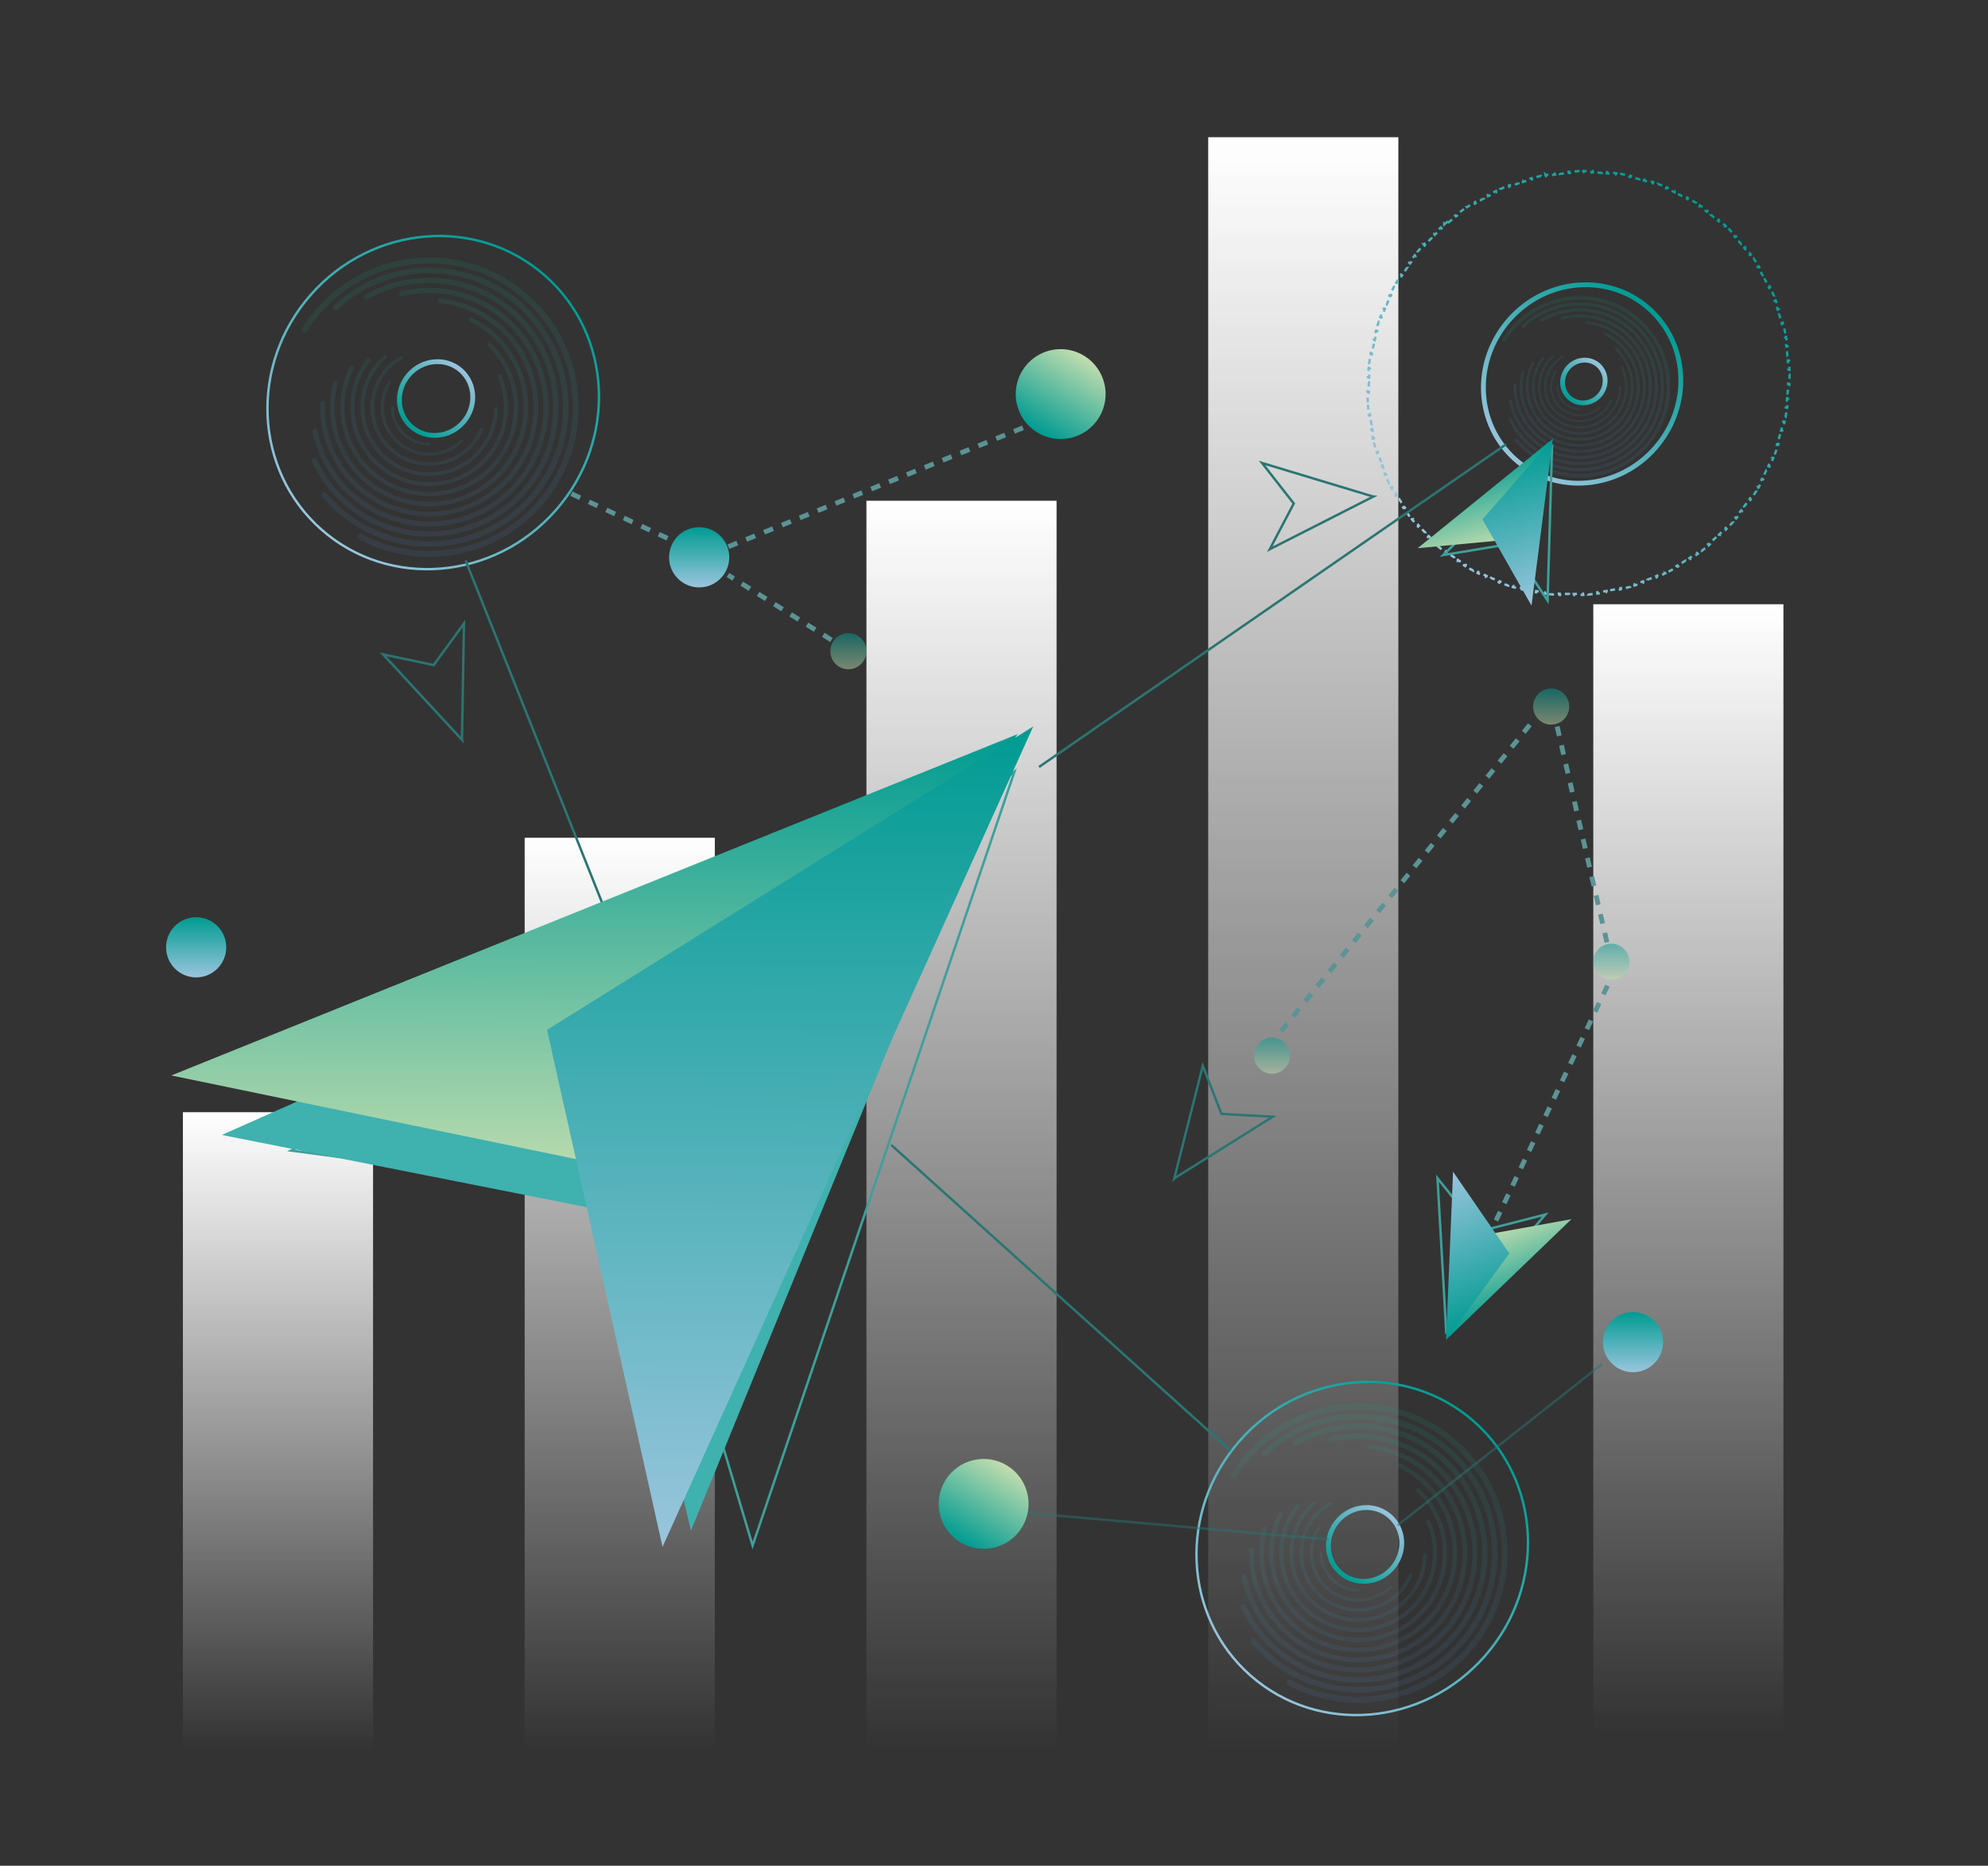
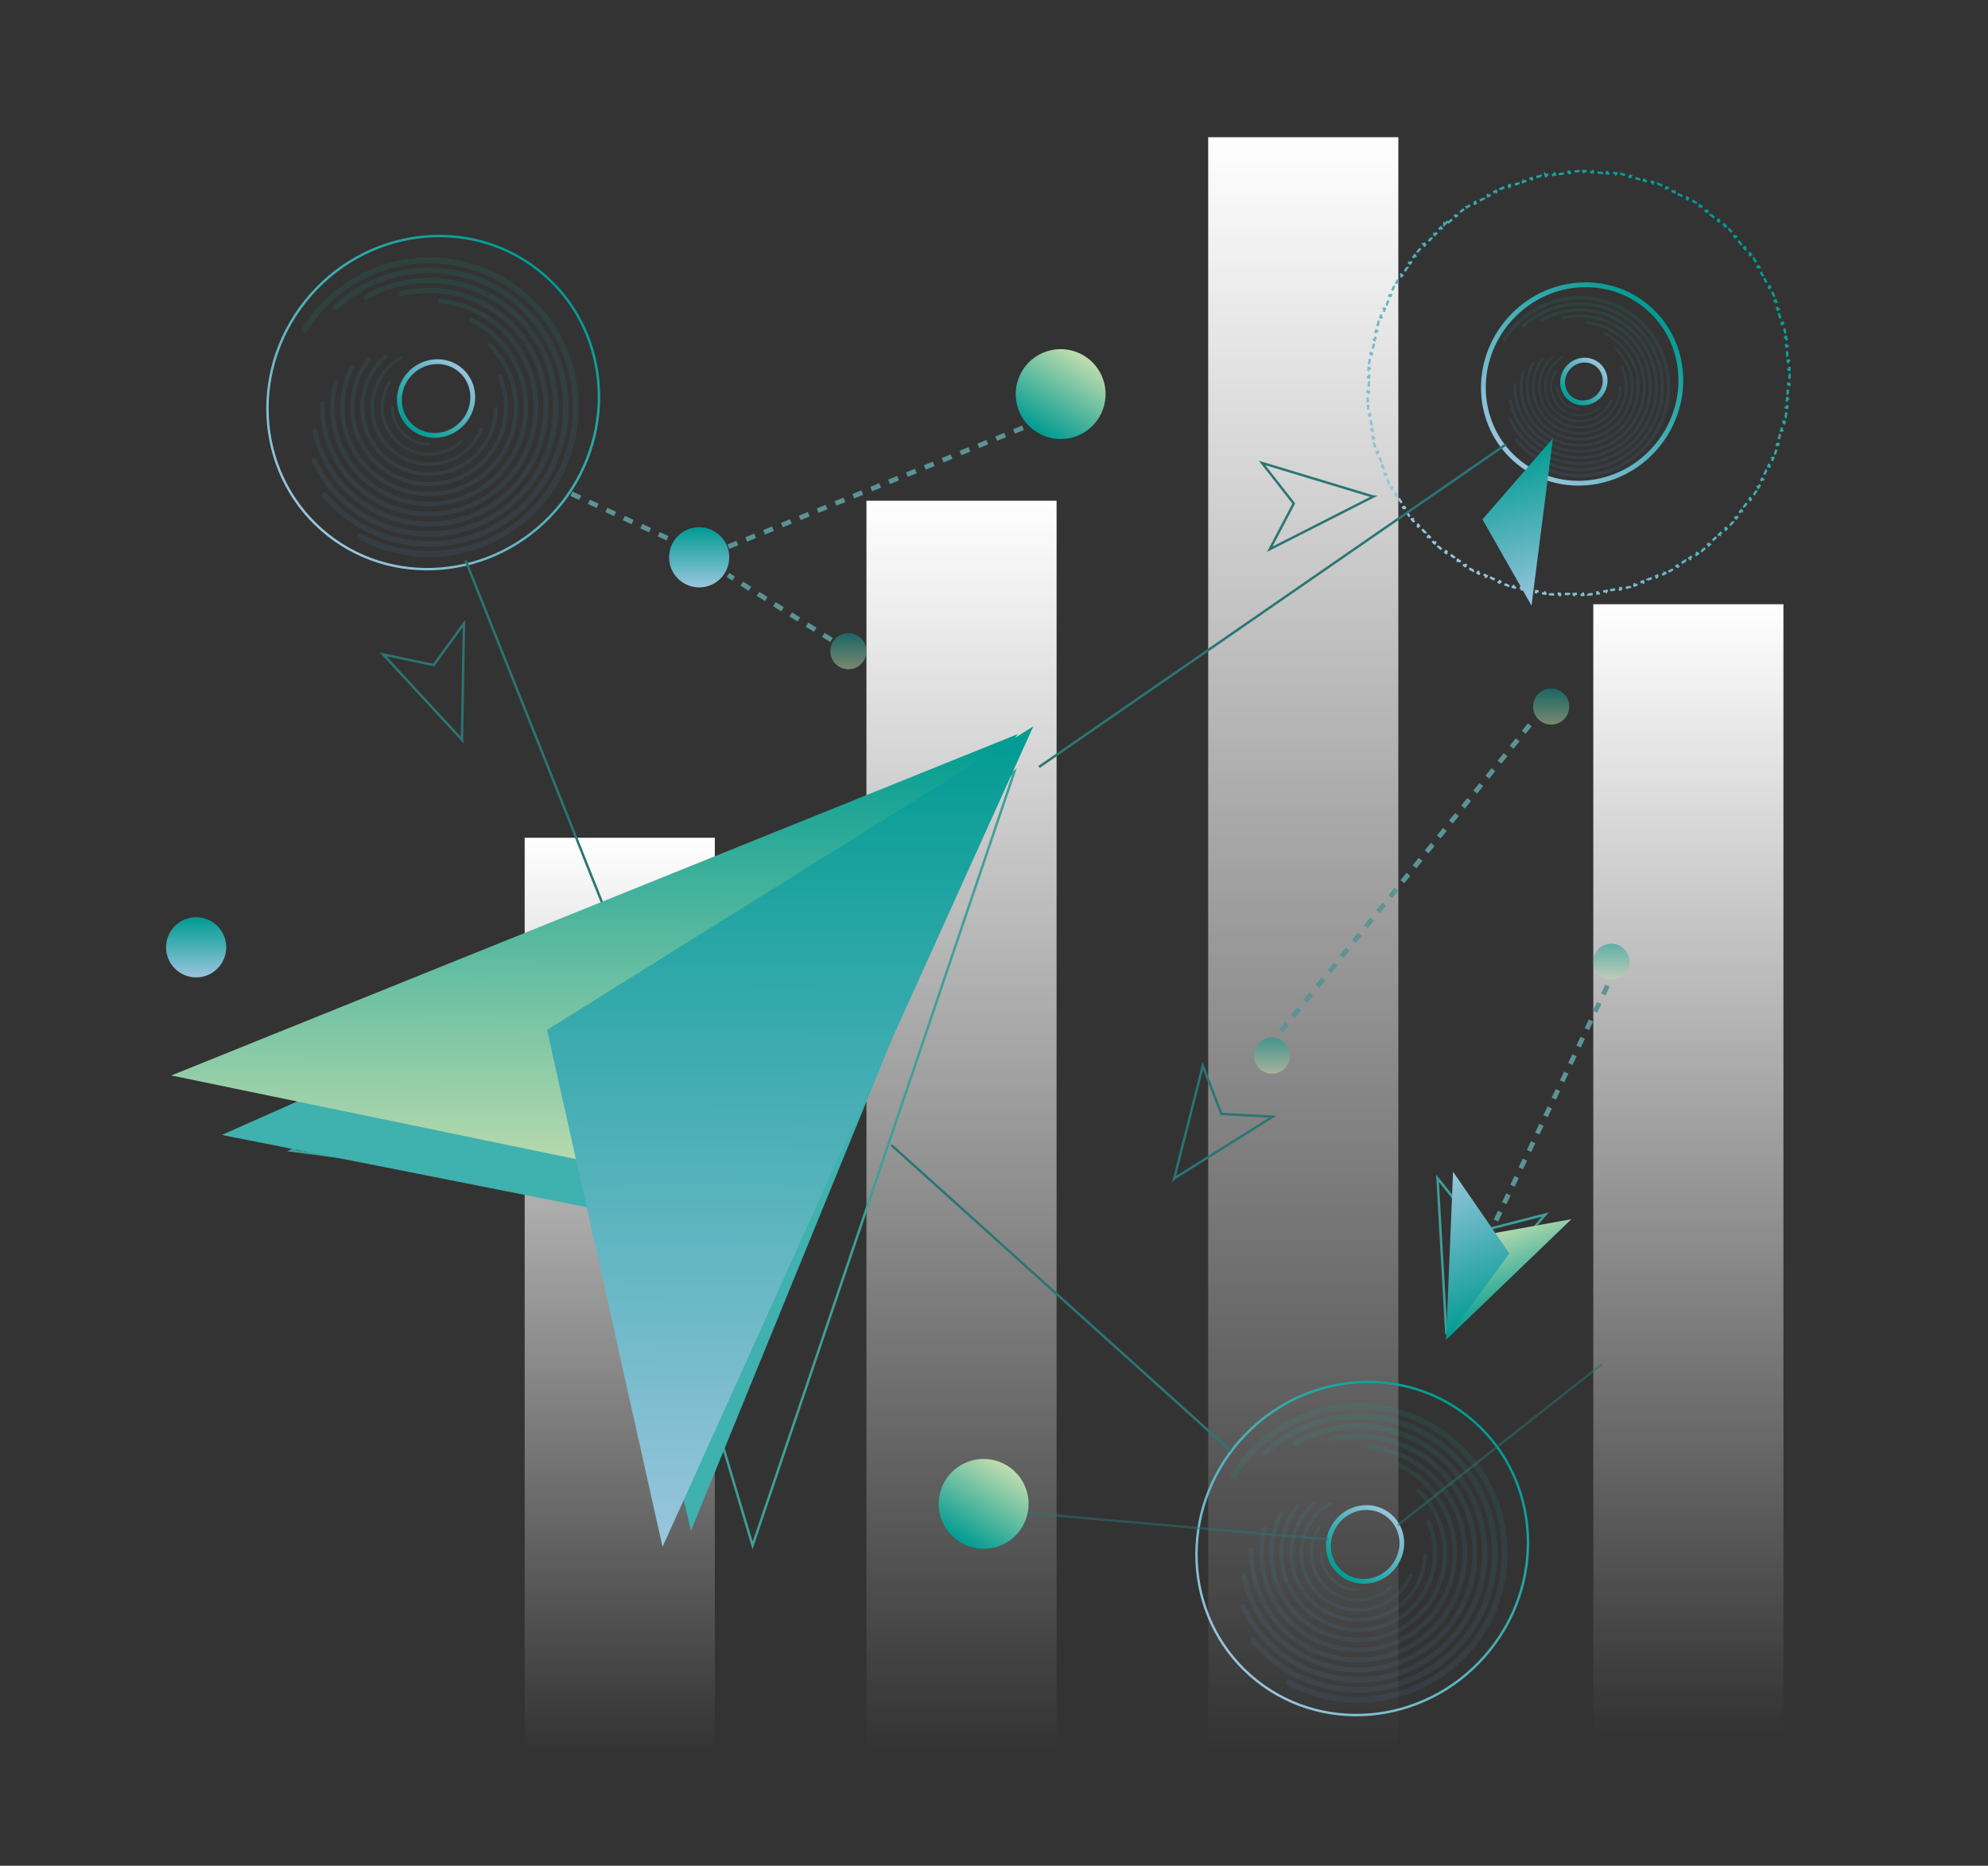
<svg xmlns="http://www.w3.org/2000/svg" width="826" height="775" viewBox="0 0 826 775" fill="none">
  <rect x="0" y="0" width="826" height="775" fill="#333333" stroke="none" />
-   <rect x="76" y="462" width="79" height="265" fill="url(#paint0_linear_336_6289)" />
  <rect x="218" y="348" width="79" height="379" fill="url(#paint1_linear_336_6289)" />
  <rect x="360" y="208" width="79" height="519" fill="url(#paint2_linear_336_6289)" />
  <rect x="502" y="57" width="79" height="670" fill="url(#paint3_linear_336_6289)" />
  <rect x="662" y="251" width="79" height="469" fill="url(#paint4_linear_336_6289)" />
  <path opacity="0.1" d="M178.321 183.896C178.657 183.896 178.93 184.169 178.93 184.506C178.93 184.842 178.657 185.115 178.321 185.115C173.916 185.115 169.925 183.327 167.039 180.437C164.151 177.547 162.366 173.553 162.366 169.144C162.366 168.807 162.639 168.534 162.975 168.534C163.312 168.534 163.584 168.807 163.584 169.144C163.584 173.218 165.234 176.906 167.9 179.575C170.567 182.244 174.252 183.896 178.322 183.896H178.321ZM127.594 137.651C127.24 138.221 126.489 138.397 125.92 138.042C125.35 137.688 125.175 136.936 125.529 136.366C131.105 127.385 138.908 119.93 148.167 114.775C157.101 109.8 167.384 106.965 178.321 106.965C195.473 106.965 211.002 113.925 222.243 125.177C233.484 136.43 240.437 151.975 240.437 169.144C240.437 186.314 233.483 201.859 222.243 213.111C211.002 224.364 195.473 231.324 178.321 231.324C173.154 231.324 168.128 230.689 163.317 229.494C158.354 228.262 153.632 226.436 149.233 224.098C148.639 223.783 148.413 223.044 148.729 222.449C149.044 221.855 149.782 221.628 150.376 221.944C154.613 224.196 159.147 225.951 163.897 227.131C168.509 228.277 173.34 228.885 178.321 228.885C194.801 228.885 209.722 222.198 220.521 211.387C231.321 200.577 238.001 185.641 238.001 169.144C238.001 152.647 231.321 137.71 220.521 126.9C209.722 116.089 194.802 109.402 178.321 109.402C167.801 109.402 157.921 112.123 149.348 116.897C140.455 121.849 132.957 129.015 127.595 137.65L127.594 137.651ZM140.233 128.6C139.766 129.04 139.032 129.018 138.594 128.55C138.154 128.084 138.178 127.348 138.644 126.909C143.92 121.94 150.134 117.949 156.99 115.228C163.6 112.606 170.797 111.165 178.32 111.165C194.313 111.165 208.794 117.654 219.275 128.146C229.757 138.639 236.24 153.133 236.24 169.144C236.24 185.154 229.757 199.648 219.275 210.141C208.795 220.633 194.314 227.123 178.32 227.123C170.151 227.123 162.367 225.423 155.305 222.359C147.971 219.177 141.427 214.524 136.047 208.775L133.836 206.482C133.392 206.02 133.406 205.285 133.867 204.841C134.329 204.397 135.063 204.411 135.507 204.872L137.737 207.184C142.909 212.71 149.191 217.18 156.223 220.231C162.987 223.167 170.46 224.794 178.32 224.794C193.672 224.794 207.571 218.565 217.631 208.495C227.692 198.425 233.915 184.511 233.915 169.144C233.915 153.776 227.692 139.863 217.631 129.792C207.571 119.722 193.672 113.493 178.32 113.493C171.081 113.493 164.172 114.872 157.845 117.383C151.267 119.993 145.303 123.824 140.233 128.6ZM152.708 124.398C152.177 124.702 151.501 124.517 151.198 123.987C150.894 123.456 151.079 122.779 151.609 122.475C155.6 120.181 159.922 118.383 164.485 117.169C168.905 115.993 173.544 115.366 178.321 115.366C193.156 115.366 206.586 121.385 216.309 131.117C226.031 140.849 232.044 154.294 232.044 169.144C232.044 183.994 226.031 197.439 216.309 207.17C206.586 216.902 193.155 222.921 178.321 222.921C167.685 222.921 157.766 219.822 149.417 214.477C140.798 208.959 133.857 201.048 129.533 191.683C129.277 191.129 129.519 190.471 130.073 190.215C130.626 189.959 131.284 190.201 131.54 190.756C135.689 199.741 142.342 207.327 150.602 212.615C158.6 217.735 168.111 220.703 178.321 220.703C192.545 220.703 205.422 214.933 214.743 205.602C224.065 196.272 229.829 183.381 229.829 169.143C229.829 154.904 224.065 142.014 214.743 132.683C205.422 123.353 192.545 117.582 178.321 117.582C173.726 117.582 169.276 118.182 165.048 119.307C160.684 120.468 156.544 122.192 152.708 124.397L152.708 124.398ZM167.047 123.019C166.484 123.155 165.917 122.808 165.781 122.245C165.645 121.682 165.991 121.114 166.554 120.978C168.467 120.512 170.415 120.156 172.383 119.921C174.334 119.687 176.316 119.567 178.32 119.567C191.996 119.567 204.378 125.116 213.341 134.088C222.303 143.06 227.847 155.455 227.847 169.144C227.847 182.834 222.303 195.229 213.341 204.201C204.378 213.172 191.996 218.722 178.32 218.722C166.489 218.722 155.623 214.565 147.101 207.631C138.425 200.57 132.18 190.625 129.826 179.252C129.71 178.685 130.076 178.13 130.643 178.014C131.211 177.898 131.765 178.265 131.881 178.833C134.134 189.717 140.113 199.238 148.423 206.001C156.578 212.637 166.983 216.616 178.318 216.616C191.414 216.616 203.27 211.302 211.851 202.712C220.433 194.122 225.741 182.254 225.741 169.144C225.741 156.035 220.433 144.167 211.851 135.577C203.27 126.987 191.414 121.673 178.318 121.673C176.387 121.673 174.487 121.787 172.628 122.01C170.718 122.239 168.854 122.577 167.045 123.019H167.047ZM182.751 125.983C182.206 125.929 181.807 125.442 181.86 124.896C181.913 124.35 182.401 123.95 182.946 124.004C194.436 125.17 204.657 130.63 211.981 138.754C219.234 146.799 223.65 157.456 223.65 169.144C223.65 181.674 218.576 193.018 210.373 201.23C202.169 209.441 190.836 214.521 178.319 214.521C177.9 214.521 177.409 214.512 176.845 214.494C164.626 214.104 153.662 208.884 145.756 200.707C137.848 192.527 132.992 181.385 132.992 169.154H132.988C132.988 168.74 132.997 168.248 133.016 167.678C133.033 167.129 133.491 166.698 134.039 166.715C134.586 166.732 135.017 167.192 135 167.74C134.988 168.136 134.982 168.609 134.982 169.153H134.977C134.977 180.846 139.619 191.499 147.18 199.319C154.743 207.142 165.227 212.134 176.908 212.506C177.3 212.519 177.773 212.525 178.319 212.525C190.286 212.525 201.121 207.669 208.963 199.819C216.806 191.968 221.657 181.123 221.657 169.144C221.657 157.966 217.435 147.777 210.502 140.086C203.498 132.318 193.728 127.097 182.751 125.982V125.983ZM195.205 133.662C194.736 133.439 194.537 132.877 194.76 132.407C194.982 131.938 195.544 131.738 196.014 131.962C203.054 135.325 208.992 140.636 213.13 147.2C217.135 153.554 219.453 161.081 219.453 169.143C219.453 180.513 214.85 190.807 207.406 198.258C199.962 205.709 189.678 210.318 178.32 210.318C166.961 210.318 156.677 205.708 149.234 198.258C141.79 190.807 137.187 180.512 137.187 169.143C137.187 167.37 137.302 165.604 137.526 163.854C137.753 162.086 138.091 160.357 138.531 158.675C138.661 158.172 139.173 157.872 139.674 158.001C140.175 158.131 140.476 158.644 140.347 159.146C139.925 160.759 139.602 162.41 139.386 164.09C139.177 165.726 139.069 167.412 139.069 169.143C139.069 179.993 143.461 189.816 150.564 196.926C157.667 204.037 167.48 208.434 178.32 208.434C189.159 208.434 198.973 204.036 206.076 196.926C213.179 189.816 217.572 179.993 217.572 169.143C217.572 161.441 215.361 154.26 211.542 148.2C207.596 141.941 201.929 136.872 195.206 133.661L195.205 133.662ZM202.668 143.741C202.316 143.402 202.305 142.842 202.644 142.491C202.982 142.139 203.542 142.128 203.892 142.466C207.46 145.894 210.343 150.034 212.312 154.655C214.208 159.107 215.258 164.006 215.258 169.144C215.258 179.354 211.123 188.598 204.439 195.289C197.755 201.98 188.52 206.119 178.32 206.119C168.12 206.119 158.885 201.98 152.201 195.289C145.517 188.598 141.383 179.354 141.383 169.144C141.383 166.192 141.729 163.32 142.382 160.567C143.053 157.735 144.053 155.026 145.339 152.481C145.558 152.045 146.09 151.871 146.526 152.09C146.961 152.309 147.137 152.842 146.917 153.278C145.698 155.692 144.747 158.272 144.105 160.975C143.484 163.595 143.155 166.331 143.155 169.144C143.155 178.864 147.091 187.666 153.454 194.035C159.818 200.405 168.61 204.346 178.321 204.346C188.031 204.346 196.824 200.405 203.187 194.035C209.55 187.666 213.486 178.865 213.486 169.144C213.486 164.244 212.488 159.581 210.686 155.348C208.811 150.947 206.066 147.005 202.669 143.741H202.668ZM206.71 156.456C206.524 156.039 206.712 155.548 207.128 155.362C207.546 155.176 208.035 155.364 208.222 155.781C209.147 157.853 209.865 160.036 210.345 162.3C210.815 164.513 211.062 166.802 211.062 169.144C211.062 178.193 207.397 186.388 201.472 192.319C195.547 198.25 187.361 201.918 178.32 201.918C169.28 201.918 161.093 198.25 155.168 192.319C149.243 186.388 145.579 178.194 145.579 169.144C145.579 165.527 146.168 162.04 147.255 158.774C148.38 155.394 150.04 152.26 152.132 149.474L152.414 149.106C152.691 148.742 153.212 148.672 153.575 148.95C153.938 149.227 154.008 149.749 153.731 150.112L153.453 150.474C151.466 153.12 149.892 156.093 148.825 159.294C147.797 162.382 147.24 165.695 147.24 169.144C147.24 177.735 150.719 185.513 156.344 191.143C161.967 196.772 169.738 200.256 178.321 200.256C186.903 200.256 194.674 196.773 200.297 191.143C205.922 185.513 209.4 177.736 209.4 169.144C209.4 166.91 209.167 164.735 208.723 162.644C208.265 160.486 207.586 158.415 206.711 156.456H206.71ZM205.309 169.829C205.319 169.403 205.673 169.065 206.099 169.075C206.525 169.084 206.863 169.439 206.853 169.865C206.661 177.599 203.399 184.569 198.243 189.602C193.099 194.623 186.069 197.716 178.32 197.716C170.438 197.716 163.302 194.518 158.136 189.347C152.971 184.176 149.775 177.032 149.775 169.143C149.775 164.956 150.677 160.977 152.296 157.39C153.978 153.664 156.434 150.365 159.456 147.698C159.777 147.415 160.267 147.447 160.549 147.768C160.832 148.089 160.801 148.579 160.48 148.862C157.618 151.386 155.295 154.506 153.707 158.026C152.177 161.415 151.326 165.178 151.326 169.143C151.326 176.605 154.347 183.36 159.232 188.25C164.117 193.14 170.865 196.165 178.32 196.165C185.652 196.165 192.301 193.239 197.165 188.493C202.042 183.732 205.128 177.14 205.309 169.829V169.829ZM199.401 178.139C199.556 177.774 199.978 177.604 200.343 177.759C200.708 177.914 200.878 178.336 200.722 178.702C198.838 183.123 195.684 186.873 191.721 189.493C187.876 192.036 183.268 193.517 178.319 193.517C171.595 193.517 165.508 190.789 161.102 186.378C156.697 181.967 153.971 175.874 153.971 169.144C153.971 164.696 155.164 160.524 157.246 156.931C159.402 153.211 162.512 150.115 166.239 147.978C166.584 147.781 167.023 147.9 167.22 148.246C167.417 148.591 167.298 149.03 166.953 149.228C163.444 151.24 160.516 154.154 158.489 157.652C156.531 161.028 155.411 164.955 155.411 169.144C155.411 175.477 157.975 181.211 162.12 185.36C166.265 189.509 171.993 192.076 178.319 192.076C182.98 192.076 187.315 190.685 190.928 188.295C194.659 185.829 197.626 182.299 199.399 178.14L199.401 178.139ZM191.43 182.667C191.692 182.411 192.113 182.418 192.368 182.68C192.623 182.942 192.616 183.363 192.354 183.618C190.505 185.415 188.312 186.861 185.887 187.845C183.55 188.794 180.995 189.317 178.32 189.317C172.755 189.317 167.717 187.058 164.07 183.409C160.423 179.758 158.167 174.716 158.167 169.144C158.167 167.179 158.451 165.274 158.979 163.468C159.524 161.602 160.331 159.849 161.354 158.255C161.552 157.947 161.963 157.857 162.27 158.054C162.578 158.252 162.668 158.663 162.471 158.971C161.513 160.464 160.759 162.1 160.251 163.837C159.76 165.515 159.497 167.296 159.497 169.144C159.497 174.348 161.604 179.058 165.009 182.468C168.415 185.877 173.121 187.986 178.319 187.986C180.82 187.986 183.207 187.498 185.387 186.613C187.656 185.693 189.704 184.344 191.429 182.667L191.43 182.667Z" fill="url(#paint5_linear_336_6289)" />
-   <path d="M170.906 177.252C164.71 171.812 164.219 162.147 169.917 155.656C175.615 149.165 185.262 148.4 191.458 153.839C197.654 159.278 198.146 168.943 192.448 175.434C186.75 181.925 177.103 182.691 170.906 177.252Z" stroke="url(#paint6_linear_336_6289)" stroke-width="2" />
+   <path d="M170.906 177.252C164.71 171.812 164.219 162.147 169.917 155.656C175.615 149.165 185.262 148.4 191.458 153.839C197.654 159.278 198.146 168.943 192.448 175.434C186.75 181.925 177.103 182.691 170.906 177.252" stroke="url(#paint6_linear_336_6289)" stroke-width="2" />
  <path d="M226.361 114.415C198.245 89.734 154.683 93.339 129.067 122.52C103.451 151.702 105.521 195.364 133.638 220.045C161.755 244.726 205.317 241.121 230.933 211.939C256.549 182.757 254.478 139.096 226.361 114.415Z" stroke="url(#paint7_linear_336_6289)" />
  <path opacity="0.1" d="M564.321 659.896C564.657 659.896 564.93 660.169 564.93 660.506C564.93 660.842 564.657 661.115 564.321 661.115C559.916 661.115 555.925 659.327 553.039 656.437C550.151 653.547 548.366 649.553 548.366 645.144C548.366 644.807 548.639 644.534 548.975 644.534C549.312 644.534 549.584 644.807 549.584 645.144C549.584 649.218 551.234 652.906 553.9 655.575C556.567 658.244 560.252 659.896 564.322 659.896H564.321ZM513.594 613.651C513.24 614.221 512.489 614.397 511.92 614.042C511.35 613.688 511.175 612.936 511.529 612.366C517.105 603.385 524.908 595.93 534.167 590.775C543.101 585.8 553.384 582.965 564.321 582.965C581.473 582.965 597.002 589.925 608.243 601.177C619.484 612.43 626.437 627.975 626.437 645.144C626.437 662.314 619.483 677.859 608.243 689.111C597.002 700.364 581.473 707.324 564.321 707.324C559.154 707.324 554.128 706.689 549.317 705.494C544.354 704.262 539.632 702.436 535.233 700.098C534.639 699.783 534.413 699.044 534.729 698.449C535.044 697.855 535.782 697.628 536.376 697.944C540.613 700.196 545.147 701.951 549.897 703.131C554.509 704.277 559.34 704.885 564.321 704.885C580.801 704.885 595.722 698.198 606.521 687.387C617.321 676.577 624.001 661.641 624.001 645.144C624.001 628.647 617.321 613.71 606.521 602.9C595.722 592.089 580.802 585.402 564.321 585.402C553.801 585.402 543.921 588.123 535.348 592.897C526.455 597.849 518.957 605.015 513.595 613.65L513.594 613.651ZM526.233 604.6C525.766 605.04 525.032 605.018 524.594 604.55C524.154 604.084 524.178 603.348 524.644 602.909C529.92 597.94 536.134 593.949 542.99 591.228C549.6 588.606 556.797 587.165 564.32 587.165C580.313 587.165 594.794 593.654 605.275 604.146C615.757 614.639 622.24 629.133 622.24 645.144C622.24 661.154 615.757 675.648 605.275 686.141C594.795 696.633 580.314 703.123 564.32 703.123C556.151 703.123 548.367 701.423 541.305 698.359C533.971 695.177 527.427 690.524 522.047 684.775L519.836 682.482C519.392 682.02 519.406 681.285 519.867 680.841C520.329 680.397 521.063 680.411 521.507 680.872L523.737 683.184C528.909 688.71 535.191 693.18 542.223 696.231C548.987 699.167 556.46 700.794 564.32 700.794C579.672 700.794 593.571 694.565 603.631 684.495C613.692 674.425 619.915 660.511 619.915 645.144C619.915 629.776 613.692 615.863 603.631 605.792C593.571 595.722 579.672 589.493 564.32 589.493C557.081 589.493 550.172 590.872 543.845 593.383C537.267 595.993 531.303 599.824 526.233 604.6ZM538.708 600.398C538.177 600.702 537.501 600.517 537.198 599.987C536.894 599.456 537.079 598.779 537.609 598.475C541.6 596.181 545.922 594.383 550.485 593.169C554.905 591.993 559.544 591.366 564.321 591.366C579.156 591.366 592.586 597.385 602.309 607.117C612.031 616.849 618.044 630.294 618.044 645.144C618.044 659.994 612.031 673.439 602.309 683.17C592.586 692.902 579.155 698.921 564.321 698.921C553.685 698.921 543.766 695.822 535.417 690.477C526.798 684.959 519.857 677.048 515.533 667.683C515.277 667.129 515.519 666.471 516.073 666.215C516.626 665.959 517.284 666.201 517.54 666.756C521.689 675.741 528.342 683.327 536.602 688.615C544.6 693.735 554.111 696.703 564.321 696.703C578.545 696.703 591.422 690.933 600.743 681.602C610.065 672.272 615.829 659.381 615.829 645.143C615.829 630.904 610.065 618.014 600.743 608.683C591.422 599.353 578.545 593.582 564.321 593.582C559.726 593.582 555.276 594.182 551.048 595.307C546.684 596.468 542.544 598.192 538.708 600.397L538.708 600.398ZM553.047 599.019C552.484 599.155 551.917 598.808 551.781 598.245C551.645 597.682 551.991 597.114 552.554 596.978C554.467 596.512 556.415 596.156 558.383 595.921C560.334 595.687 562.316 595.567 564.32 595.567C577.996 595.567 590.378 601.116 599.341 610.088C608.303 619.06 613.847 631.455 613.847 645.144C613.847 658.834 608.303 671.229 599.341 680.201C590.378 689.172 577.996 694.722 564.32 694.722C552.489 694.722 541.623 690.565 533.101 683.631C524.425 676.57 518.18 666.625 515.826 655.252C515.71 654.685 516.076 654.13 516.643 654.014C517.211 653.898 517.765 654.265 517.881 654.833C520.134 665.717 526.113 675.238 534.423 682.001C542.578 688.637 552.983 692.616 564.318 692.616C577.414 692.616 589.27 687.302 597.851 678.712C606.433 670.122 611.741 658.254 611.741 645.144C611.741 632.035 606.433 620.167 597.851 611.577C589.27 602.987 577.414 597.673 564.318 597.673C562.387 597.673 560.487 597.787 558.628 598.01C556.718 598.239 554.854 598.577 553.045 599.019H553.047ZM568.751 601.983C568.206 601.929 567.807 601.442 567.86 600.896C567.913 600.35 568.401 599.95 568.946 600.004C580.436 601.17 590.657 606.63 597.981 614.754C605.234 622.799 609.65 633.456 609.65 645.144C609.65 657.674 604.576 669.018 596.373 677.23C588.169 685.441 576.836 690.521 564.319 690.521C563.9 690.521 563.409 690.512 562.845 690.494C550.626 690.104 539.662 684.884 531.756 676.707C523.848 668.527 518.992 657.385 518.992 645.154H518.988C518.988 644.74 518.997 644.248 519.016 643.678C519.033 643.129 519.491 642.698 520.039 642.715C520.586 642.732 521.017 643.192 521 643.74C520.988 644.136 520.982 644.609 520.982 645.153H520.977C520.977 656.846 525.619 667.499 533.18 675.319C540.743 683.142 551.227 688.134 562.908 688.506C563.3 688.519 563.773 688.525 564.319 688.525C576.286 688.525 587.121 683.669 594.963 675.819C602.806 667.968 607.657 657.123 607.657 645.144C607.657 633.966 603.435 623.777 596.502 616.086C589.498 608.318 579.728 603.097 568.751 601.982V601.983ZM581.205 609.662C580.736 609.439 580.537 608.877 580.76 608.407C580.982 607.938 581.544 607.738 582.014 607.962C589.054 611.325 594.992 616.636 599.13 623.2C603.135 629.554 605.453 637.081 605.453 645.143C605.453 656.513 600.85 666.807 593.406 674.258C585.962 681.709 575.678 686.318 564.32 686.318C552.961 686.318 542.677 681.708 535.234 674.258C527.79 666.807 523.187 656.512 523.187 645.143C523.187 643.37 523.302 641.604 523.526 639.854C523.753 638.086 524.091 636.357 524.531 634.675C524.661 634.172 525.173 633.872 525.674 634.001C526.175 634.131 526.476 634.644 526.347 635.146C525.925 636.759 525.602 638.41 525.386 640.09C525.177 641.726 525.069 643.412 525.069 645.143C525.069 655.993 529.461 665.816 536.564 672.926C543.667 680.037 553.48 684.434 564.32 684.434C575.159 684.434 584.973 680.036 592.076 672.926C599.179 665.816 603.572 655.993 603.572 645.143C603.572 637.441 601.361 630.26 597.542 624.2C593.596 617.941 587.929 612.872 581.206 609.661L581.205 609.662ZM588.668 619.741C588.316 619.402 588.305 618.842 588.644 618.491C588.982 618.139 589.542 618.128 589.892 618.466C593.46 621.894 596.343 626.034 598.312 630.655C600.208 635.107 601.258 640.006 601.258 645.144C601.258 655.354 597.123 664.598 590.439 671.289C583.755 677.98 574.52 682.119 564.32 682.119C554.12 682.119 544.885 677.98 538.201 671.289C531.517 664.598 527.383 655.354 527.383 645.144C527.383 642.192 527.729 639.32 528.382 636.567C529.053 633.735 530.053 631.026 531.339 628.481C531.558 628.045 532.09 627.871 532.526 628.09C532.961 628.309 533.137 628.842 532.917 629.278C531.698 631.692 530.747 634.272 530.105 636.975C529.484 639.595 529.155 642.331 529.155 645.144C529.155 654.864 533.091 663.666 539.454 670.035C545.818 676.405 554.61 680.346 564.321 680.346C574.031 680.346 582.824 676.405 589.187 670.035C595.55 663.666 599.486 654.865 599.486 645.144C599.486 640.244 598.488 635.581 596.686 631.348C594.811 626.947 592.066 623.005 588.669 619.741H588.668ZM592.71 632.456C592.524 632.039 592.712 631.548 593.128 631.362C593.546 631.176 594.035 631.364 594.222 631.781C595.147 633.853 595.865 636.036 596.345 638.3C596.815 640.513 597.062 642.802 597.062 645.144C597.062 654.193 593.397 662.388 587.472 668.319C581.547 674.25 573.361 677.918 564.32 677.918C555.28 677.918 547.093 674.25 541.168 668.319C535.243 662.388 531.579 654.194 531.579 645.144C531.579 641.527 532.168 638.04 533.255 634.774C534.38 631.394 536.04 628.26 538.132 625.474L538.414 625.106C538.691 624.742 539.212 624.672 539.575 624.95C539.938 625.227 540.008 625.749 539.731 626.112L539.453 626.474C537.466 629.12 535.892 632.093 534.825 635.294C533.797 638.382 533.24 641.695 533.24 645.144C533.24 653.735 536.719 661.513 542.344 667.143C547.967 672.772 555.738 676.256 564.321 676.256C572.903 676.256 580.674 672.773 586.297 667.143C591.922 661.513 595.4 653.736 595.4 645.144C595.4 642.91 595.167 640.735 594.723 638.644C594.265 636.486 593.586 634.415 592.711 632.456H592.71ZM591.309 645.829C591.319 645.403 591.673 645.065 592.099 645.075C592.525 645.084 592.863 645.439 592.853 645.865C592.661 653.599 589.399 660.569 584.243 665.602C579.099 670.623 572.069 673.716 564.32 673.716C556.438 673.716 549.302 670.518 544.136 665.347C538.971 660.176 535.775 653.032 535.775 645.143C535.775 640.956 536.677 636.977 538.296 633.39C539.978 629.664 542.434 626.365 545.456 623.698C545.777 623.415 546.267 623.447 546.549 623.768C546.832 624.089 546.801 624.579 546.48 624.862C543.618 627.386 541.295 630.506 539.707 634.026C538.177 637.415 537.326 641.178 537.326 645.143C537.326 652.605 540.347 659.36 545.232 664.25C550.117 669.14 556.865 672.165 564.32 672.165C571.652 672.165 578.301 669.239 583.165 664.493C588.042 659.732 591.128 653.14 591.309 645.829V645.829ZM585.401 654.139C585.556 653.774 585.978 653.604 586.343 653.759C586.708 653.914 586.878 654.336 586.722 654.702C584.838 659.123 581.684 662.873 577.721 665.493C573.876 668.036 569.268 669.517 564.319 669.517C557.595 669.517 551.508 666.789 547.102 662.378C542.697 657.967 539.971 651.874 539.971 645.144C539.971 640.696 541.164 636.524 543.246 632.931C545.402 629.211 548.512 626.115 552.239 623.978C552.584 623.781 553.023 623.9 553.22 624.246C553.417 624.591 553.298 625.03 552.953 625.228C549.444 627.24 546.516 630.154 544.489 633.652C542.531 637.028 541.411 640.955 541.411 645.144C541.411 651.477 543.975 657.211 548.12 661.36C552.265 665.509 557.993 668.076 564.319 668.076C568.98 668.076 573.315 666.685 576.928 664.295C580.659 661.829 583.626 658.299 585.399 654.14L585.401 654.139ZM577.43 658.667C577.692 658.411 578.113 658.418 578.368 658.68C578.623 658.942 578.616 659.363 578.354 659.618C576.505 661.415 574.312 662.861 571.887 663.845C569.55 664.794 566.995 665.317 564.32 665.317C558.755 665.317 553.717 663.058 550.07 659.409C546.423 655.758 544.167 650.716 544.167 645.144C544.167 643.179 544.451 641.274 544.979 639.468C545.524 637.602 546.331 635.849 547.354 634.255C547.552 633.947 547.963 633.857 548.27 634.054C548.578 634.252 548.668 634.663 548.471 634.971C547.513 636.464 546.759 638.1 546.251 639.837C545.76 641.515 545.497 643.296 545.497 645.144C545.497 650.348 547.604 655.058 551.009 658.468C554.415 661.877 559.121 663.986 564.319 663.986C566.82 663.986 569.207 663.498 571.387 662.613C573.656 661.693 575.704 660.344 577.429 658.667L577.43 658.667Z" fill="url(#paint8_linear_336_6289)" />
  <path d="M556.906 653.252C550.71 647.812 550.219 638.147 555.917 631.656C561.615 625.165 571.262 624.4 577.458 629.839C583.654 635.278 584.146 644.943 578.448 651.434C572.75 657.925 563.103 658.691 556.906 653.252Z" stroke="url(#paint9_linear_336_6289)" stroke-width="2" />
  <path d="M612.361 590.415C584.245 565.734 540.683 569.339 515.067 598.52C489.451 627.702 491.521 671.364 519.638 696.045C547.755 720.726 591.317 717.121 616.933 687.939C642.549 658.757 640.478 615.096 612.361 590.415Z" stroke="url(#paint10_linear_336_6289)" />
  <path opacity="0.1" d="M656.344 169.595C656.548 169.595 656.713 169.761 656.713 169.964C656.713 170.168 656.548 170.334 656.344 170.334C653.676 170.334 651.259 169.251 649.51 167.5C647.761 165.749 646.68 163.33 646.68 160.659C646.68 160.455 646.845 160.29 647.049 160.29C647.253 160.29 647.418 160.455 647.418 160.659C647.418 163.127 648.417 165.361 650.032 166.978C651.647 168.594 653.879 169.595 656.345 169.595H656.344ZM625.618 141.584C625.403 141.929 624.949 142.035 624.604 141.821C624.258 141.606 624.152 141.151 624.367 140.805C627.744 135.365 632.471 130.85 638.079 127.727C643.491 124.714 649.719 122.997 656.344 122.997C666.734 122.997 676.14 127.212 682.949 134.028C689.758 140.844 693.969 150.26 693.969 160.66C693.969 171.06 689.757 180.476 682.949 187.292C676.14 194.107 666.734 198.323 656.344 198.323C653.215 198.323 650.17 197.939 647.256 197.215C644.25 196.469 641.39 195.362 638.725 193.946C638.365 193.755 638.228 193.308 638.42 192.948C638.61 192.588 639.057 192.45 639.417 192.642C641.984 194.006 644.73 195.069 647.607 195.784C650.401 196.477 653.327 196.846 656.344 196.846C666.326 196.846 675.364 192.795 681.906 186.247C688.447 179.699 692.494 170.652 692.494 160.659C692.494 150.667 688.447 141.619 681.906 135.072C675.364 128.523 666.327 124.473 656.344 124.473C649.972 124.473 643.988 126.12 638.794 129.012C633.408 132.012 628.866 136.353 625.618 141.583L625.618 141.584ZM633.273 136.101C632.991 136.368 632.546 136.354 632.28 136.071C632.014 135.789 632.028 135.343 632.311 135.077C635.507 132.067 639.271 129.65 643.424 128.001C647.427 126.413 651.786 125.54 656.344 125.54C666.031 125.54 674.802 129.471 681.151 135.826C687.5 142.182 691.427 150.961 691.427 160.659C691.427 170.357 687.5 179.137 681.151 185.492C674.803 191.847 666.032 195.778 656.344 195.778C651.395 195.778 646.68 194.749 642.403 192.893C637.961 190.966 633.997 188.147 630.738 184.665L629.399 183.276C629.13 182.996 629.138 182.551 629.417 182.282C629.697 182.013 630.142 182.022 630.411 182.301L631.761 183.701C634.895 187.049 638.7 189.756 642.959 191.604C647.056 193.382 651.583 194.368 656.344 194.368C665.643 194.368 674.062 190.595 680.155 184.495C686.249 178.396 690.018 169.968 690.018 160.659C690.018 151.351 686.249 142.923 680.155 136.823C674.062 130.723 665.643 126.95 656.344 126.95C651.959 126.95 647.774 127.786 643.941 129.307C639.957 130.888 636.344 133.209 633.273 136.101ZM640.83 133.556C640.508 133.74 640.099 133.628 639.915 133.307C639.731 132.985 639.843 132.575 640.164 132.391C642.582 131.002 645.2 129.913 647.963 129.177C650.641 128.465 653.45 128.085 656.344 128.085C665.33 128.085 673.465 131.731 679.354 137.626C685.243 143.521 688.885 151.665 688.885 160.659C688.885 169.654 685.243 177.798 679.354 183.693C673.465 189.587 665.329 193.234 656.344 193.234C649.901 193.234 643.893 191.357 638.836 188.119C633.616 184.776 629.412 179.984 626.792 174.312C626.637 173.976 626.784 173.578 627.119 173.423C627.455 173.268 627.853 173.414 628.008 173.751C630.521 179.193 634.551 183.788 639.554 186.991C644.399 190.092 650.16 191.89 656.344 191.89C664.96 191.89 672.76 188.395 678.406 182.743C684.052 177.092 687.544 169.283 687.544 160.659C687.544 152.034 684.052 144.226 678.406 138.575C672.76 132.923 664.96 129.427 656.344 129.427C653.561 129.427 650.865 129.791 648.304 130.472C645.661 131.175 643.153 132.22 640.83 133.555L640.83 133.556ZM649.515 132.72C649.174 132.803 648.831 132.593 648.749 132.252C648.666 131.911 648.876 131.567 649.217 131.484C650.376 131.202 651.555 130.986 652.748 130.844C653.929 130.702 655.13 130.63 656.344 130.63C664.627 130.63 672.127 133.991 677.556 139.426C682.985 144.86 686.343 152.368 686.343 160.66C686.343 168.952 682.985 176.46 677.556 181.894C672.127 187.328 664.627 190.69 656.344 190.69C649.177 190.69 642.595 188.172 637.433 183.972C632.178 179.695 628.396 173.671 626.97 166.782C626.899 166.439 627.121 166.102 627.465 166.032C627.808 165.962 628.144 166.184 628.214 166.528C629.579 173.121 633.201 178.888 638.234 182.985C643.174 187.004 649.476 189.414 656.342 189.414C664.275 189.414 671.456 186.195 676.654 180.992C681.852 175.789 685.067 168.6 685.067 160.66C685.067 152.719 681.852 145.53 676.654 140.327C671.456 135.124 664.275 131.905 656.342 131.905C655.173 131.905 654.022 131.975 652.895 132.11C651.739 132.248 650.61 132.453 649.514 132.72H649.515ZM659.028 134.516C658.697 134.484 658.455 134.189 658.488 133.858C658.52 133.527 658.815 133.284 659.146 133.317C666.105 134.024 672.296 137.331 676.733 142.252C681.126 147.125 683.801 153.58 683.801 160.659C683.801 168.249 680.727 175.121 675.759 180.095C670.79 185.068 663.925 188.145 656.343 188.145C656.089 188.145 655.792 188.14 655.45 188.129C648.049 187.893 641.408 184.731 636.619 179.778C631.829 174.823 628.888 168.074 628.888 160.666H628.885C628.885 160.415 628.89 160.117 628.902 159.771C628.912 159.439 629.19 159.178 629.522 159.188C629.853 159.199 630.114 159.477 630.104 159.809C630.096 160.049 630.093 160.335 630.093 160.665H630.09C630.09 167.748 632.901 174.2 637.481 178.937C642.063 183.676 648.413 186.699 655.488 186.925C655.726 186.933 656.012 186.936 656.343 186.936C663.592 186.936 670.155 183.995 674.905 179.24C679.655 174.484 682.593 167.915 682.593 160.659C682.593 153.889 680.036 147.717 675.837 143.059C671.594 138.353 665.677 135.191 659.028 134.516V134.516ZM666.571 139.167C666.287 139.032 666.166 138.692 666.301 138.407C666.436 138.123 666.777 138.002 667.061 138.137C671.326 140.175 674.922 143.392 677.428 147.368C679.855 151.216 681.259 155.775 681.259 160.659C681.259 167.546 678.47 173.782 673.961 178.294C669.452 182.808 663.223 185.599 656.344 185.599C649.463 185.599 643.234 182.807 638.726 178.294C634.217 173.781 631.428 167.546 631.428 160.659C631.428 159.585 631.498 158.515 631.634 157.456C631.771 156.384 631.976 155.337 632.242 154.318C632.321 154.014 632.631 153.832 632.935 153.91C633.238 153.989 633.421 154.3 633.342 154.603C633.087 155.581 632.891 156.581 632.76 157.598C632.634 158.589 632.568 159.61 632.568 160.659C632.568 167.231 635.229 173.181 639.531 177.488C643.834 181.795 649.777 184.458 656.344 184.458C662.909 184.458 668.853 181.794 673.156 177.488C677.458 173.181 680.119 167.231 680.119 160.659C680.119 155.994 678.78 151.644 676.467 147.974C674.077 144.182 670.644 141.112 666.572 139.167L666.571 139.167ZM671.091 145.272C670.879 145.067 670.872 144.728 671.077 144.515C671.282 144.302 671.621 144.295 671.833 144.5C673.994 146.576 675.741 149.084 676.933 151.883C678.082 154.58 678.718 157.547 678.718 160.659C678.718 166.844 676.213 172.443 672.164 176.496C668.116 180.549 662.522 183.056 656.344 183.056C650.165 183.056 644.571 180.549 640.523 176.496C636.474 172.443 633.97 166.844 633.97 160.659C633.97 158.872 634.179 157.132 634.575 155.464C634.982 153.749 635.588 152.108 636.366 150.567C636.499 150.302 636.821 150.197 637.085 150.33C637.349 150.462 637.455 150.785 637.322 151.049C636.583 152.511 636.007 154.074 635.619 155.711C635.242 157.298 635.043 158.956 635.043 160.659C635.043 166.547 637.428 171.878 641.282 175.737C645.136 179.595 650.462 181.982 656.344 181.982C662.226 181.982 667.552 179.595 671.406 175.737C675.26 171.878 677.645 166.548 677.645 160.659C677.645 157.692 677.04 154.867 675.948 152.303C674.813 149.637 673.15 147.25 671.092 145.272H671.091ZM673.54 152.974C673.427 152.721 673.541 152.424 673.793 152.311C674.046 152.199 674.343 152.312 674.456 152.565C675.016 153.82 675.451 155.142 675.742 156.514C676.026 157.854 676.176 159.241 676.176 160.659C676.176 166.141 673.956 171.104 670.367 174.697C666.778 178.29 661.82 180.512 656.344 180.512C650.868 180.512 645.909 178.29 642.32 174.697C638.731 171.104 636.511 166.141 636.511 160.659C636.511 158.469 636.868 156.356 637.527 154.378C638.208 152.331 639.214 150.433 640.481 148.745L640.652 148.522C640.82 148.302 641.135 148.259 641.355 148.428C641.575 148.596 641.617 148.911 641.449 149.132L641.281 149.351C640.077 150.953 639.124 152.754 638.478 154.693C637.855 156.564 637.518 158.57 637.518 160.659C637.518 165.863 639.625 170.575 643.032 173.985C646.438 177.395 651.145 179.504 656.344 179.504C661.543 179.504 666.249 177.395 669.656 173.985C673.063 170.575 675.17 165.864 675.17 160.659C675.17 159.306 675.028 157.989 674.759 156.722C674.482 155.415 674.07 154.161 673.54 152.974H673.54ZM672.691 161.075C672.697 160.817 672.912 160.612 673.17 160.618C673.428 160.623 673.633 160.838 673.627 161.096C673.51 165.781 671.535 170.003 668.411 173.052C665.295 176.093 661.037 177.966 656.344 177.966C651.569 177.966 647.247 176.029 644.118 172.897C640.989 169.765 639.053 165.437 639.053 160.659C639.053 158.123 639.6 155.712 640.58 153.54C641.599 151.283 643.087 149.284 644.917 147.669C645.112 147.498 645.408 147.517 645.58 147.712C645.751 147.906 645.732 148.203 645.537 148.374C643.804 149.903 642.397 151.793 641.435 153.925C640.508 155.978 639.992 158.257 639.992 160.659C639.992 165.179 641.823 169.271 644.781 172.233C647.74 175.194 651.828 177.026 656.344 177.026C660.785 177.026 664.812 175.255 667.758 172.38C670.713 169.496 672.581 165.503 672.691 161.074V161.075ZM669.113 166.108C669.207 165.887 669.462 165.784 669.683 165.878C669.904 165.972 670.007 166.228 669.913 166.449C668.771 169.127 666.861 171.398 664.461 172.985C662.132 174.526 659.341 175.423 656.343 175.423C652.27 175.423 648.583 173.77 645.914 171.099C643.246 168.427 641.595 164.736 641.595 160.659C641.595 157.965 642.317 155.438 643.579 153.262C644.884 151.009 646.768 149.133 649.026 147.839C649.235 147.72 649.501 147.792 649.62 148.001C649.739 148.21 649.667 148.476 649.458 148.596C647.333 149.815 645.559 151.58 644.331 153.699C643.146 155.743 642.467 158.122 642.467 160.66C642.467 164.495 644.02 167.969 646.531 170.482C649.042 172.995 652.511 174.55 656.343 174.55C659.166 174.55 661.792 173.707 663.98 172.26C666.24 170.766 668.038 168.628 669.112 166.109L669.113 166.108ZM664.285 168.85C664.444 168.696 664.698 168.7 664.853 168.859C665.007 169.017 665.003 169.272 664.844 169.427C663.724 170.515 662.396 171.391 660.927 171.987C659.511 172.562 657.964 172.879 656.344 172.879C652.973 172.879 649.921 171.511 647.712 169.3C645.503 167.089 644.137 164.034 644.137 160.66C644.137 159.469 644.308 158.315 644.628 157.221C644.959 156.091 645.447 155.03 646.067 154.064C646.187 153.877 646.436 153.823 646.622 153.942C646.808 154.062 646.862 154.311 646.743 154.498C646.163 155.402 645.706 156.393 645.399 157.445C645.102 158.461 644.942 159.54 644.942 160.66C644.942 163.811 646.218 166.665 648.281 168.73C650.344 170.795 653.195 172.073 656.343 172.073C657.858 172.073 659.304 171.777 660.624 171.241C661.998 170.684 663.239 169.866 664.284 168.851L664.285 168.85Z" fill="url(#paint11_linear_336_6289)" />
  <path d="M652.113 165.274C648.533 162.132 648.233 156.528 651.55 152.75C654.867 148.972 660.462 148.543 664.042 151.685C667.622 154.828 667.921 160.431 664.605 164.21C661.288 167.988 655.693 168.417 652.113 165.274Z" stroke="url(#paint12_linear_336_6289)" stroke-width="2" />
  <path d="M684.984 128.033C668.26 113.353 642.312 115.474 627.034 132.879C611.756 150.283 613.015 176.287 629.739 190.968C646.463 205.648 672.41 203.526 687.688 186.122C702.966 168.717 701.707 142.714 684.984 128.033Z" stroke="url(#paint13_linear_336_6289)" stroke-width="2" />
  <path d="M601.61 91.925C601.105 92.343 600.603 92.769 600.105 93.2L600.104 93.199L600.431 93.577C599.938 94.004 599.449 94.436 598.964 94.875L598.629 94.505C598.142 94.945 597.657 95.391 597.177 95.844L597.518 96.207C597.045 96.654 596.575 97.106 596.108 97.565L595.759 97.208C595.29 97.669 594.826 98.137 594.365 98.61L594.721 98.957C594.266 99.423 593.816 99.896 593.37 100.374L593.006 100.034C592.557 100.513 592.113 100.997 591.673 101.488L591.672 101.488L592.043 101.821C591.824 102.066 591.606 102.312 591.389 102.559C591.173 102.806 590.957 103.054 590.743 103.302L590.365 102.977C589.935 103.477 589.513 103.981 589.096 104.488L589.48 104.805C589.064 105.31 588.654 105.817 588.251 106.328L587.861 106.019C587.451 106.538 587.048 107.058 586.652 107.583L587.05 107.884C586.656 108.406 586.267 108.931 585.886 109.459L585.483 109.166C585.096 109.701 584.716 110.239 584.343 110.78L584.752 111.064C584.38 111.603 584.014 112.144 583.655 112.688L583.24 112.413C582.877 112.963 582.52 113.515 582.17 114.071L582.592 114.337C582.243 114.892 581.901 115.449 581.565 116.008L581.138 115.752C580.799 116.316 580.468 116.883 580.143 117.452L580.575 117.699C580.249 118.268 579.931 118.841 579.619 119.415L579.182 119.176C578.868 119.754 578.56 120.333 578.26 120.916L578.704 121.145C578.403 121.728 578.109 122.314 577.822 122.901L577.374 122.682C577.085 123.273 576.804 123.866 576.529 124.461L576.981 124.671C576.706 125.265 576.438 125.862 576.177 126.461L575.721 126.262C575.458 126.866 575.201 127.47 574.952 128.077L575.413 128.267C575.164 128.873 574.923 129.48 574.688 130.089L574.223 129.91C573.986 130.524 573.756 131.14 573.534 131.758L574.002 131.928C573.78 132.543 573.566 133.16 573.358 133.779L572.885 133.62C572.676 134.244 572.473 134.87 572.277 135.497L572.753 135.645C572.558 136.27 572.371 136.896 572.19 137.523L571.711 137.384C571.528 138.017 571.353 138.651 571.184 139.287L571.666 139.415C571.499 140.047 571.339 140.68 571.185 141.314L570.7 141.196C570.546 141.836 570.398 142.478 570.257 143.12L570.745 143.227C570.605 143.865 570.472 144.505 570.346 145.146L569.858 145.05C569.732 145.697 569.612 146.343 569.5 146.991L569.991 147.075C569.879 147.72 569.775 148.365 569.677 149.011L569.185 148.936C569.087 149.587 568.996 150.238 568.913 150.89L569.406 150.954C569.323 151.603 569.247 152.252 569.178 152.902L568.682 152.849C568.613 153.503 568.55 154.157 568.495 154.812L568.992 154.854C568.937 155.506 568.89 156.158 568.85 156.81L568.352 156.779C568.311 157.436 568.279 158.093 568.253 158.75L568.751 158.768C568.725 159.422 568.706 160.076 568.695 160.729L568.197 160.72C568.186 161.377 568.181 162.035 568.184 162.692L568.683 162.69C568.686 163.344 568.696 163.998 568.713 164.652L568.216 164.665C568.234 165.322 568.257 165.978 568.289 166.634L568.788 166.61C568.82 167.263 568.859 167.916 568.906 168.568L568.409 168.603C568.456 169.259 568.509 169.914 568.57 170.568L569.068 170.522C569.129 171.173 569.198 171.823 569.273 172.472L568.778 172.53C568.855 173.183 568.939 173.835 569.029 174.486L569.523 174.417C569.614 175.064 569.712 175.711 569.817 176.356L569.325 176.437C569.431 177.085 569.544 177.733 569.664 178.379L570.154 178.288C570.273 178.93 570.399 179.572 570.533 180.212L570.047 180.313C570.182 180.957 570.323 181.599 570.473 182.239L570.958 182.126C571.107 182.762 571.263 183.397 571.426 184.029L570.943 184.155C571.107 184.792 571.278 185.426 571.457 186.059L571.937 185.923C572.114 186.552 572.299 187.179 572.491 187.803L572.015 187.95C572.209 188.578 572.409 189.204 572.617 189.828L573.089 189.671C573.296 190.291 573.51 190.909 573.73 191.524L573.261 191.691C573.483 192.31 573.712 192.926 573.949 193.54L574.414 193.361C574.649 193.971 574.89 194.578 575.139 195.183L574.679 195.373C574.929 195.98 575.187 196.585 575.452 197.187L575.907 196.986C576.17 197.584 576.44 198.179 576.717 198.772L576.266 198.984C576.544 199.579 576.829 200.171 577.122 200.759L577.568 200.537C577.859 201.122 578.158 201.704 578.463 202.283L578.022 202.516C578.327 203.096 578.641 203.673 578.961 204.247L579.395 204.005C579.713 204.576 580.038 205.143 580.37 205.707L579.941 205.96C580.274 206.526 580.614 207.088 580.961 207.647L581.384 207.384C581.728 207.939 582.079 208.49 582.438 209.038L582.021 209.31C582.381 209.86 582.746 210.406 583.119 210.948L583.53 210.666C583.899 211.203 584.276 211.736 584.66 212.266L584.257 212.559C584.642 213.091 585.035 213.619 585.433 214.143L585.829 213.842C586.223 214.36 586.625 214.875 587.033 215.386L586.644 215.697C587.055 216.211 587.472 216.72 587.895 217.225L588.276 216.905C588.695 217.404 589.12 217.899 589.552 218.389L589.178 218.719C589.612 219.213 590.053 219.703 590.501 220.188L590.867 219.85C591.308 220.328 591.756 220.801 592.209 221.271L591.851 221.618C592.308 222.09 592.772 222.558 593.242 223.022L593.591 222.667C594.054 223.124 594.524 223.577 595 224.025L594.659 224.388C595.137 224.838 595.62 225.284 596.111 225.725L596.444 225.353C596.687 225.572 596.933 225.79 597.18 226.007C597.427 226.224 597.675 226.44 597.923 226.653L597.599 227.031C598.1 227.46 598.605 227.882 599.113 228.297L599.427 227.912C599.934 228.326 600.444 228.733 600.957 229.133L600.651 229.526C601.172 229.932 601.696 230.331 602.223 230.722L602.52 230.322C603.045 230.711 603.573 231.094 604.104 231.469L603.816 231.876C604.355 232.257 604.898 232.631 605.444 232.998L605.722 232.584C606.264 232.948 606.81 233.306 607.359 233.656L607.092 234.076C607.648 234.431 608.207 234.778 608.769 235.118L609.026 234.692C609.586 235.03 610.149 235.362 610.714 235.686L610.467 236.118C611.038 236.445 611.612 236.767 612.189 237.08L612.428 236.641C613.003 236.952 613.58 237.257 614.161 237.554L613.935 237.999C614.52 238.298 615.109 238.59 615.7 238.875L615.917 238.426C616.506 238.71 617.098 238.987 617.693 239.256L617.488 239.71C618.087 239.982 618.688 240.246 619.292 240.503L619.487 240.045C620.089 240.301 620.694 240.549 621.301 240.79L621.118 241.253C621.729 241.496 622.341 241.732 622.957 241.96L623.13 241.492C623.743 241.719 624.359 241.94 624.977 242.152L624.815 242.624C625.437 242.838 626.06 243.044 626.686 243.243L626.837 242.768C627.461 242.966 628.086 243.156 628.713 243.34L628.575 243.818C629.206 244.003 629.838 244.179 630.473 244.349L630.601 243.867C631.232 244.036 631.867 244.197 632.502 244.351L632.385 244.835C633.024 244.99 633.664 245.138 634.307 245.278L634.412 244.791C635.051 244.93 635.691 245.062 636.332 245.186L636.238 245.675C636.884 245.8 637.53 245.918 638.178 246.028L638.261 245.537C638.905 245.646 639.551 245.748 640.198 245.843L640.125 246.336C640.776 246.432 641.427 246.519 642.08 246.6L642.14 246.104C642.789 246.184 643.439 246.256 644.089 246.321L644.041 246.817C644.695 246.883 645.35 246.94 646.005 246.99L646.042 246.494C646.694 246.544 647.347 246.586 647.999 246.621L647.973 247.119C648.629 247.155 649.286 247.183 649.943 247.203L649.959 246.706C650.612 246.726 651.266 246.739 651.919 246.745L651.915 247.244C652.572 247.25 653.23 247.248 653.888 247.239L653.88 246.74C654.534 246.731 655.187 246.715 655.841 246.692L655.859 247.191L655.859 247.191C656.516 247.168 657.173 247.136 657.829 247.097L657.799 246.599C658.451 246.561 659.104 246.515 659.756 246.462L659.797 246.96C660.452 246.907 661.106 246.847 661.76 246.779L661.708 246.283C662.358 246.216 663.008 246.141 663.657 246.059L663.72 246.553C664.372 246.471 665.023 246.382 665.673 246.285L665.599 245.792C666.245 245.696 666.892 245.593 667.536 245.483L667.621 245.974C668.268 245.863 668.915 245.746 669.56 245.621L669.465 245.13C670.106 245.006 670.747 244.875 671.386 244.736L671.493 245.225C672.135 245.086 672.776 244.938 673.416 244.785L673.298 244.299C673.933 244.146 674.567 243.987 675.199 243.82L675.327 244.303C675.962 244.135 676.596 243.96 677.229 243.779L677.091 243.299C677.719 243.119 678.345 242.932 678.969 242.738L679.117 243.214C679.745 243.019 680.372 242.817 680.996 242.608L680.837 242.135C681.455 241.928 682.073 241.713 682.688 241.492L682.858 241.961C683.476 241.739 684.093 241.509 684.708 241.273L684.529 240.807C685.137 240.573 685.744 240.332 686.348 240.084L686.538 240.546C687.147 240.296 687.753 240.04 688.357 239.777L688.157 239.32C688.756 239.059 689.352 238.792 689.945 238.518L690.155 238.971C690.751 238.695 691.345 238.413 691.937 238.125L691.717 237.676C692.304 237.389 692.888 237.097 693.47 236.797L693.699 237.24C694.283 236.94 694.864 236.633 695.443 236.319L695.204 235.879C695.777 235.567 696.348 235.249 696.916 234.924L697.165 235.357C697.735 235.031 698.302 234.699 698.866 234.36L698.608 233.932C699.168 233.596 699.725 233.253 700.28 232.903L700.546 233.324C701.101 232.975 701.653 232.619 702.201 232.256L701.925 231.84C702.47 231.479 703.013 231.112 703.552 230.738L703.838 231.148C704.376 230.775 704.911 230.395 705.443 230.009L705.15 229.606C705.679 229.223 706.204 228.832 706.727 228.436L707.029 228.834C707.551 228.437 708.07 228.035 708.585 227.626L708.275 227.235C708.786 226.83 709.295 226.418 709.799 226L710.118 226.385L710.118 226.386C710.624 225.967 711.125 225.541 711.623 225.109L711.296 224.732C711.789 224.306 712.279 223.873 712.765 223.434L713.1 223.804C713.587 223.363 714.072 222.917 714.552 222.464L714.209 222.102C714.683 221.655 715.153 221.203 715.619 220.744L715.971 221.1C716.439 220.639 716.903 220.172 717.364 219.699L717.007 219.351C717.461 218.885 717.912 218.413 718.358 217.936L718.723 218.275C719.171 217.796 719.617 217.312 720.057 216.821L719.684 216.488L720.338 215.75C720.555 215.503 720.77 215.255 720.984 215.007L721.363 215.332C721.793 214.832 722.216 214.328 722.633 213.821L722.248 213.505C722.664 213 723.074 212.491 723.477 211.98L723.869 212.289C724.278 211.771 724.681 211.25 725.077 210.725L724.678 210.424C725.072 209.902 725.46 209.378 725.841 208.85L726.246 209.142C726.633 208.607 727.013 208.069 727.386 207.528L726.975 207.246C727.348 206.707 727.713 206.165 728.072 205.621L728.489 205.896C728.852 205.346 729.21 204.794 729.56 204.238L729.558 204.238L729.135 203.973C729.484 203.418 729.827 202.86 730.163 202.3L730.591 202.558C730.929 201.993 731.261 201.427 731.586 200.858L731.153 200.61C731.478 200.04 731.797 199.468 732.109 198.894L732.547 199.132C732.861 198.555 733.169 197.975 733.469 197.393L733.024 197.164C733.325 196.58 733.619 195.995 733.906 195.407L734.355 195.627C734.643 195.036 734.924 194.443 735.199 193.848L734.746 193.639C735.021 193.044 735.289 192.446 735.551 191.847L736.009 192.046C736.272 191.443 736.528 190.838 736.777 190.231L736.314 190.042C736.563 189.436 736.805 188.829 737.04 188.219L737.506 188.398L737.507 188.398C737.625 188.093 737.74 187.787 737.855 187.48L738.195 186.551L737.725 186.382C737.947 185.766 738.162 185.148 738.37 184.529L738.843 184.689C739.053 184.064 739.255 183.438 739.451 182.811L738.975 182.663C739.17 182.039 739.358 181.413 739.539 180.786L740.018 180.924C740.201 180.291 740.377 179.658 740.545 179.023L740.061 178.894C740.228 178.262 740.39 177.629 740.543 176.995L741.029 177.113C741.184 176.472 741.331 175.831 741.472 175.188L740.983 175.082C741.123 174.443 741.255 173.804 741.381 173.163L741.871 173.259C741.998 172.613 742.117 171.965 742.229 171.318L741.737 171.233C741.848 170.589 741.953 169.943 742.05 169.298L742.544 169.372C742.642 168.721 742.733 168.069 742.817 167.418L742.321 167.355C742.404 166.706 742.481 166.056 742.55 165.407L743.048 165.46C743.08 165.156 743.111 164.851 743.14 164.547L743.234 163.497L742.735 163.455C742.79 162.803 742.837 162.151 742.878 161.498L743.377 161.53C743.417 160.873 743.449 160.217 743.475 159.561L742.977 159.541C743.003 158.887 743.022 158.233 743.033 157.579L743.532 157.588C743.543 156.931 743.548 156.274 743.545 155.617L743.046 155.619C743.043 154.965 743.032 154.311 743.014 153.658L743.514 153.644C743.496 152.987 743.472 152.33 743.44 151.674L742.94 151.699C742.908 151.045 742.868 150.392 742.822 149.74L743.321 149.705C743.297 149.375 743.271 149.045 743.244 148.715L743.157 147.74L742.66 147.787C742.599 147.136 742.53 146.486 742.454 145.836L742.951 145.778C742.875 145.125 742.79 144.474 742.699 143.823L742.205 143.892C742.114 143.244 742.017 142.598 741.912 141.953L742.403 141.873C742.298 141.224 742.185 140.577 742.065 139.931L741.574 140.021C741.455 139.378 741.328 138.737 741.194 138.098L741.682 137.995C741.548 137.352 741.406 136.71 741.256 136.069L740.769 136.183C740.621 135.546 740.465 134.912 740.302 134.279L740.786 134.154L740.787 134.154C740.705 133.835 740.62 133.517 740.534 133.2L740.271 132.25L739.791 132.386C739.613 131.757 739.428 131.13 739.236 130.506L739.714 130.358C739.521 129.73 739.32 129.104 739.113 128.481L738.639 128.639C738.432 128.019 738.219 127.4 737.998 126.785L738.467 126.616C738.246 125.998 738.017 125.382 737.78 124.768L737.315 124.948C737.08 124.338 736.838 123.73 736.589 123.126L737.05 122.936C736.8 122.329 736.543 121.724 736.278 121.122L735.82 121.323C735.557 120.725 735.288 120.129 735.01 119.536L735.463 119.324C735.185 118.73 734.899 118.138 734.606 117.55L734.159 117.773C733.868 117.187 733.57 116.604 733.265 116.025L733.707 115.794C733.402 115.213 733.088 114.636 732.768 114.061L732.332 114.303C732.014 113.733 731.689 113.166 731.357 112.602L731.788 112.348C731.455 111.782 731.115 111.22 730.768 110.662L730.344 110.924C729.999 110.37 729.648 109.818 729.29 109.271L729.708 108.997C729.349 108.448 728.983 107.902 728.61 107.36L728.198 107.644C727.828 107.107 727.451 106.572 727.068 106.042L727.472 105.749C727.087 105.217 726.695 104.69 726.296 104.166L725.899 104.468C725.504 103.949 725.102 103.434 724.694 102.923L725.084 102.612C724.674 102.098 724.258 101.588 723.834 101.083L723.451 101.404C723.032 100.905 722.608 100.41 722.176 99.919L722.551 99.589C722.117 99.096 721.676 98.606 721.229 98.121L720.861 98.459C720.42 97.981 719.972 97.507 719.518 97.037L719.878 96.69C719.421 96.218 718.957 95.75 718.487 95.287L718.137 95.642C717.674 95.185 717.204 94.732 716.727 94.284L717.07 93.92C716.592 93.47 716.109 93.024 715.618 92.584L715.284 92.956C715.04 92.737 714.795 92.519 714.548 92.302C714.301 92.085 714.053 91.87 713.804 91.656L714.13 91.277C713.629 90.848 713.124 90.426 712.617 90.011L712.3 90.397C711.794 89.983 711.284 89.576 710.771 89.175L711.078 88.782C710.557 88.377 710.034 87.978 709.506 87.586L709.207 87.987C708.683 87.597 708.155 87.215 707.624 86.84L707.913 86.432C707.374 86.051 706.831 85.677 706.285 85.311L706.006 85.725C705.463 85.36 704.917 85.004 704.368 84.653L704.638 84.232C704.081 83.878 703.522 83.531 702.959 83.191L702.701 83.617C702.141 83.279 701.579 82.947 701.013 82.623L701.262 82.191C700.691 81.863 700.116 81.543 699.539 81.23L699.301 81.668C698.726 81.357 698.147 81.052 697.566 80.755L697.794 80.31C697.209 80.01 696.619 79.719 696.028 79.434L695.811 79.882C695.222 79.598 694.629 79.322 694.035 79.052L694.241 78.598C693.642 78.326 693.041 78.062 692.437 77.805L692.24 78.264C691.638 78.008 691.033 77.759 690.426 77.518L690.612 77.056C690.001 76.813 689.388 76.576 688.773 76.348L688.598 76.816C687.985 76.589 687.368 76.369 686.75 76.157L686.914 75.685C686.292 75.471 685.669 75.264 685.043 75.065L684.891 75.541C684.268 75.343 683.641 75.153 683.014 74.97L683.155 74.49C682.524 74.306 681.891 74.129 681.256 73.96L681.127 74.441C680.495 74.272 679.862 74.112 679.227 73.958L679.345 73.473C678.706 73.318 678.065 73.171 677.423 73.031L677.317 73.518C676.678 73.379 676.037 73.248 675.396 73.124L675.491 72.633C674.846 72.508 674.199 72.39 673.551 72.28L673.466 72.772C672.822 72.663 672.177 72.56 671.53 72.466L671.603 71.973C670.953 71.877 670.301 71.788 669.648 71.708L669.648 71.709L669.587 72.205C668.938 72.125 668.289 72.053 667.638 71.988L667.688 71.491C667.034 71.426 666.379 71.368 665.724 71.318L665.685 71.815C665.033 71.765 664.381 71.722 663.728 71.687L663.755 71.189C663.099 71.154 662.442 71.126 661.786 71.106L661.769 71.603C661.116 71.583 660.462 71.57 659.809 71.564L659.814 71.066C659.157 71.06 658.5 71.061 657.842 71.07L657.848 71.569C657.195 71.578 656.541 71.593 655.887 71.617L655.87 71.118C655.213 71.142 654.557 71.173 653.9 71.211L653.929 71.71C653.277 71.748 652.624 71.793 651.972 71.846L651.933 71.349C651.278 71.402 650.623 71.462 649.969 71.53L650.02 72.027C649.37 72.094 648.72 72.168 648.071 72.25L648.009 71.756C647.357 71.838 646.706 71.927 646.056 72.023L646.129 72.516C645.482 72.612 644.836 72.715 644.191 72.826L644.108 72.334C643.461 72.445 642.814 72.563 642.168 72.688L642.167 72.687L642.263 73.178C641.621 73.302 640.981 73.434 640.341 73.573L640.236 73.084C639.594 73.224 638.954 73.371 638.314 73.524L638.313 73.524L638.43 74.009C637.795 74.162 637.161 74.322 636.528 74.488L636.402 74.007C635.766 74.174 635.132 74.349 634.5 74.53L634.637 75.009C634.009 75.189 633.383 75.377 632.758 75.571L632.611 75.095C631.984 75.29 631.358 75.492 630.734 75.701L630.89 76.174C630.272 76.381 629.655 76.596 629.04 76.817L628.871 76.347C628.253 76.569 627.636 76.799 627.021 77.035L627.2 77.502C626.591 77.736 625.984 77.977 625.379 78.225L625.189 77.763C624.582 78.012 623.976 78.269 623.372 78.531L623.571 78.989C622.973 79.25 622.376 79.516 621.782 79.791L621.575 79.338C620.978 79.614 620.384 79.895 619.792 80.184L620.01 80.632C619.424 80.919 618.839 81.212 618.257 81.512L618.029 81.069C617.446 81.37 616.865 81.677 616.287 81.991L616.524 82.43C615.95 82.741 615.379 83.06 614.811 83.385L614.564 82.951C613.994 83.277 613.428 83.61 612.864 83.949L613.12 84.376C612.559 84.713 612.002 85.056 611.448 85.406L611.182 84.985C610.628 85.334 610.076 85.69 609.527 86.053L609.526 86.052L609.803 86.469C609.257 86.829 608.715 87.197 608.176 87.57L607.891 87.16C607.353 87.533 606.818 87.913 606.286 88.299L606.579 88.703C606.05 89.086 605.523 89.476 605.001 89.872L604.7 89.476C604.178 89.872 603.659 90.274 603.144 90.682L603.453 91.073C602.942 91.479 602.434 91.891 601.929 92.309L601.61 91.925Z" stroke="url(#paint14_linear_336_6289)" stroke-dasharray="2 2" />
  <line x1="431.716" y1="318.589" x2="625.716" y2="184.589" stroke="#2B7573" />
  <line x1="370.335" y1="475.628" x2="511.335" y2="602.628" stroke="#2B7573" />
  <line x1="193.464" y1="232.815" x2="262.464" y2="405.815" stroke="#2B7573" />
  <path d="M421.476 320.583L421.95 320.744L422.483 319.169L421.169 320.188L421.476 320.583ZM415.305 325.375L414.865 325.138L415.612 325.77L415.305 325.375ZM312.704 641.988L312.225 642.131L312.675 643.635L313.178 642.148L312.704 641.988ZM269.587 497.759L270.066 497.615L269.973 497.306L269.653 497.263L269.587 497.759ZM120.959 477.937L120.727 477.494L119.328 478.224L120.892 478.433L120.959 477.937ZM416.053 323.982L416.494 324.219L417.263 322.787L415.822 323.539L416.053 323.982ZM421.169 320.188L414.998 324.98L415.612 325.77L421.783 320.978L421.169 320.188ZM313.178 642.148L421.95 320.744L421.002 320.423L312.23 641.828L313.178 642.148ZM269.108 497.902L312.225 642.131L313.183 641.845L270.066 497.615L269.108 497.902ZM120.892 478.433L269.521 498.254L269.653 497.263L121.025 477.442L120.892 478.433ZM415.822 323.539L120.727 477.494L121.19 478.381L416.285 324.426L415.822 323.539ZM415.746 325.611L416.494 324.219L415.613 323.746L414.865 325.138L415.746 325.611Z" fill="#3F9F9B" />
  <g style="mix-blend-mode:multiply">
    <path fill-rule="evenodd" clip-rule="evenodd" d="M390.492 338.884L415.547 321.807L287.076 635.857L256.395 503.937L92.163 471.45L390.492 338.884Z" fill="#3FB1AE" />
  </g>
  <g style="mix-blend-mode:hard-light">
    <g style="mix-blend-mode:color-burn">
      <path d="M422.814 304.962L71.166 446.733L295.331 493.068L422.814 304.962Z" fill="url(#paint15_linear_336_6289)" />
    </g>
    <g style="mix-blend-mode:color-burn">
      <path d="M429.328 301.735L227.292 427.796L275.278 642.551L429.328 301.735Z" fill="url(#paint16_linear_336_6289)" />
    </g>
  </g>
  <g style="mix-blend-mode:darken" opacity="0.5">
    <circle cx="7.5" cy="7.5" r="7.5" transform="matrix(-1 0 0 1 360 263)" fill="url(#paint17_linear_336_6289)" />
  </g>
  <g style="mix-blend-mode:darken" opacity="0.5">
    <circle cx="7.5" cy="7.5" r="7.5" transform="matrix(-1 0 0 1 536 431)" fill="url(#paint18_linear_336_6289)" />
  </g>
  <g style="mix-blend-mode:darken" opacity="0.5">
    <circle cx="7.5" cy="7.5" r="7.5" transform="matrix(-1 0 0 1 677 392)" fill="url(#paint19_linear_336_6289)" />
  </g>
  <g style="mix-blend-mode:darken" opacity="0.5">
    <circle cx="7.5" cy="7.5" r="7.5" transform="matrix(-1 0 0 1 652 286)" fill="url(#paint20_linear_336_6289)" />
  </g>
  <g style="mix-blend-mode:darken">
    <circle cx="12.5" cy="12.5" r="12.5" transform="matrix(-1 0 0 1 303 219)" fill="url(#paint21_linear_336_6289)" />
  </g>
  <g style="mix-blend-mode:darken">
    <circle cx="12.5" cy="12.5" r="12.5" transform="matrix(-1 0 0 1 94 381)" fill="url(#paint22_linear_336_6289)" />
  </g>
  <g style="mix-blend-mode:darken">
-     <circle cx="12.5" cy="12.5" r="12.5" transform="matrix(-1 0 0 1 691 545)" fill="url(#paint23_linear_336_6289)" />
-   </g>
+     </g>
  <g style="mix-blend-mode:darken">
    <path d="M456.583 173.516C462.004 164.743 459.288 153.237 450.515 147.816C441.743 142.395 430.237 145.111 424.816 153.884C419.395 162.656 422.111 174.162 430.883 179.583C439.656 185.004 451.162 182.288 456.583 173.516Z" fill="url(#paint24_linear_336_6289)" />
  </g>
  <g style="mix-blend-mode:darken">
    <path d="M424.583 634.516C430.004 625.743 427.288 614.237 418.515 608.816C409.743 603.395 398.237 606.111 392.816 614.883C387.395 623.656 390.111 635.162 398.883 640.583C407.656 646.004 419.162 643.288 424.583 634.516Z" fill="url(#paint25_linear_336_6289)" />
  </g>
  <line x1="237.42" y1="205.093" x2="278.42" y2="224.093" stroke="#5C9395" stroke-width="2" stroke-dasharray="4 4" />
  <line x1="302.626" y1="227.073" x2="426.626" y2="177.073" stroke="#5C9395" stroke-width="2" stroke-dasharray="4 4" />
  <line x1="345.468" y1="265.847" x2="302.468" y2="238.847" stroke="#5C9395" stroke-width="2" stroke-dasharray="4 4" />
  <line x1="532.224" y1="428.369" x2="636.224" y2="300.369" stroke="#5C9395" stroke-width="2" stroke-dasharray="4 4" />
-   <line x1="646.974" y1="301.775" x2="667.974" y2="392.775" stroke="#5C9395" stroke-width="2" stroke-dasharray="4 4" />
  <line x1="667.903" y1="409.429" x2="620.903" y2="508.429" stroke="#5C9395" stroke-width="2" stroke-dasharray="4 4" />
  <path d="M570.687 206.234L570.913 206.68L572.395 205.926L570.743 205.737L570.687 206.234ZM569.581 206.107L569.431 205.63L569.524 206.604L569.581 206.107ZM527.572 228.144L527.129 227.911L526.399 229.3L527.798 228.589L527.572 228.144ZM537.552 209.15L537.994 209.383L538.145 209.097L537.946 208.842L537.552 209.15ZM524.382 192.318L524.527 191.84L523.016 191.383L523.989 192.626L524.382 192.318ZM569.795 206.04L569.944 206.517L571.495 206.032L569.939 205.562L569.795 206.04ZM570.743 205.737L569.638 205.61L569.524 206.604L570.63 206.731L570.743 205.737ZM527.798 228.589L570.913 206.68L570.46 205.788L527.345 227.698L527.798 228.589ZM537.109 208.918L527.129 227.911L528.014 228.376L537.994 209.383L537.109 208.918ZM523.989 192.626L537.158 209.459L537.946 208.842L524.776 192.01L523.989 192.626ZM569.939 205.562L524.527 191.84L524.238 192.797L569.65 206.519L569.939 205.562ZM569.73 206.584L569.944 206.517L569.645 205.563L569.431 205.63L569.73 206.584Z" fill="#2B7573" />
  <path d="M192.003 307.344L191.636 307.683L192.764 308.904L192.496 307.263L192.003 307.344ZM191.824 306.246L192.242 305.972L191.33 306.326L191.824 306.246ZM159.178 271.826L159.281 271.337L157.746 271.013L158.811 272.166L159.178 271.826ZM180.171 276.256L180.068 276.745L180.384 276.812L180.575 276.551L180.171 276.256ZM192.78 259L193.28 259.009L193.308 257.43L192.376 258.705L192.78 259ZM191.946 306.433L191.528 306.707L192.418 308.067L192.446 306.442L191.946 306.433ZM192.496 307.263L192.317 306.165L191.33 306.326L191.509 307.424L192.496 307.263ZM158.811 272.166L191.636 307.683L192.37 307.004L159.545 271.487L158.811 272.166ZM180.275 275.767L159.281 271.337L159.075 272.316L180.068 276.745L180.275 275.767ZM192.376 258.705L179.768 275.961L180.575 276.551L193.184 259.295L192.376 258.705ZM192.446 306.442L193.28 259.009L192.28 258.991L191.446 306.424L192.446 306.442ZM191.405 306.519L191.528 306.707L192.365 306.159L192.242 305.972L191.405 306.519Z" fill="#2B7573" />
  <path d="M487.878 489.578L487.393 489.455L486.984 491.067L488.214 489.948L487.878 489.578ZM488.701 488.829L489.158 489.03L488.364 488.459L488.701 488.829ZM499.761 442.698L500.227 442.518L499.662 441.054L499.276 442.575L499.761 442.698ZM507.491 462.713L507.024 462.893L507.141 463.195L507.464 463.212L507.491 462.713ZM528.831 463.877L529.096 464.301L530.434 463.464L528.858 463.378L528.831 463.877ZM488.61 489.034L488.153 488.833L487.497 490.32L488.875 489.458L488.61 489.034ZM488.214 489.948L489.037 489.199L488.364 488.459L487.541 489.208L488.214 489.948ZM499.276 442.575L487.393 489.455L488.362 489.701L500.245 442.821L499.276 442.575ZM507.957 462.533L500.227 442.518L499.294 442.878L507.024 462.893L507.957 462.533ZM528.858 463.378L507.518 462.214L507.464 463.212L528.804 464.376L528.858 463.378ZM488.875 489.458L529.096 464.301L528.566 463.453L488.345 488.61L488.875 489.458ZM488.243 488.627L488.153 488.833L489.068 489.236L489.158 489.03L488.243 488.627Z" fill="#2B7573" />
-   <path d="M644.855 185.887L645.355 185.902L645.403 184.24L644.446 185.599L644.855 185.887ZM644.012 187.085L643.521 186.988L644.421 187.373L644.012 187.085ZM643.01 249.429L642.594 249.706L643.464 251.012L643.51 249.443L643.01 249.429ZM627.371 225.96L627.787 225.682L627.608 225.413L627.289 225.466L627.371 225.96ZM599.66 230.566L599.309 230.21L598.184 231.318L599.742 231.059L599.66 230.566ZM644.07 186.794L644.56 186.891L644.876 185.296L643.719 186.437L644.07 186.794ZM644.446 185.599L643.603 186.797L644.421 187.373L645.264 186.175L644.446 185.599ZM643.51 249.443L645.355 185.902L644.355 185.873L642.51 249.414L643.51 249.443ZM626.955 226.237L642.594 249.706L643.426 249.152L627.787 225.682L626.955 226.237ZM599.742 231.059L627.453 226.453L627.289 225.466L599.578 230.073L599.742 231.059ZM643.719 186.437L599.309 230.21L600.011 230.922L644.421 187.15L643.719 186.437ZM644.502 187.182L644.56 186.891L643.579 186.696L643.521 186.988L644.502 187.182Z" fill="#3F9F9B" />
  <g style="mix-blend-mode:hard-light">
    <g style="mix-blend-mode:color-burn">
-       <path d="M644.237 183.015L589.028 227.709L631.725 223.707L644.237 183.015Z" fill="url(#paint26_linear_336_6289)" />
-     </g>
+       </g>
    <g style="mix-blend-mode:color-burn">
      <path d="M645.226 182.08L615.955 215.748L636.337 251.583L645.226 182.08Z" fill="url(#paint27_linear_336_6289)" />
    </g>
  </g>
  <path d="M600.873 552.881L600.374 552.91L600.468 554.57L601.305 553.133L600.873 552.881ZM601.61 551.616L602.107 551.671L601.178 551.364L601.61 551.616ZM597.272 489.415L597.663 489.103L596.684 487.876L596.773 489.443L597.272 489.415ZM614.863 511.459L614.472 511.771L614.673 512.024L614.986 511.944L614.863 511.459ZM642.078 504.498L642.458 504.823L643.483 503.622L641.954 504.014L642.078 504.498ZM601.577 551.911L601.081 551.856L600.902 553.472L601.958 552.236L601.577 551.911ZM601.305 553.133L602.042 551.868L601.178 551.364L600.441 552.63L601.305 553.133ZM596.773 489.443L600.374 552.91L601.372 552.853L597.771 489.387L596.773 489.443ZM615.253 511.148L597.663 489.103L596.881 489.727L614.472 511.771L615.253 511.148ZM641.954 504.014L614.739 510.975L614.986 511.944L642.202 504.982L641.954 504.014ZM601.958 552.236L642.458 504.823L641.698 504.173L601.197 551.586L601.958 552.236ZM601.113 551.561L601.081 551.856L602.074 551.966L602.107 551.671L601.113 551.561Z" fill="#3F9F9B" />
  <g style="mix-blend-mode:hard-light">
    <g style="mix-blend-mode:color-burn">
      <path d="M601.734 555.69L652.915 506.434L610.718 514.077L601.734 555.69Z" fill="url(#paint28_linear_336_6289)" />
    </g>
    <g style="mix-blend-mode:color-burn">
      <path d="M600.828 556.707L627.11 520.656L603.736 486.697L600.828 556.707Z" fill="url(#paint29_linear_336_6289)" />
    </g>
  </g>
  <line x1="580.69" y1="633.607" x2="665.69" y2="566.607" stroke="#2B7573" stroke-opacity="0.5" />
  <line x1="427.044" y1="628.502" x2="552.044" y2="639.502" stroke="#2B7573" stroke-opacity="0.5" />
  <defs>
    <linearGradient id="paint0_linear_336_6289" x1="115.5" y1="462" x2="115.5" y2="727" gradientUnits="userSpaceOnUse">
      <stop stop-color="white" />
      <stop offset="1" stop-color="white" stop-opacity="0" />
    </linearGradient>
    <linearGradient id="paint1_linear_336_6289" x1="257.5" y1="348" x2="257.5" y2="727" gradientUnits="userSpaceOnUse">
      <stop stop-color="white" />
      <stop offset="1" stop-color="white" stop-opacity="0" />
    </linearGradient>
    <linearGradient id="paint2_linear_336_6289" x1="399.5" y1="208" x2="399.5" y2="727" gradientUnits="userSpaceOnUse">
      <stop stop-color="white" />
      <stop offset="1" stop-color="white" stop-opacity="0" />
    </linearGradient>
    <linearGradient id="paint3_linear_336_6289" x1="541.5" y1="57" x2="541.5" y2="727" gradientUnits="userSpaceOnUse">
      <stop stop-color="white" />
      <stop offset="1" stop-color="white" stop-opacity="0" />
    </linearGradient>
    <linearGradient id="paint4_linear_336_6289" x1="701.5" y1="251" x2="701.5" y2="720" gradientUnits="userSpaceOnUse">
      <stop stop-color="white" />
      <stop offset="1" stop-color="white" stop-opacity="0" />
    </linearGradient>
    <linearGradient id="paint5_linear_336_6289" x1="182.891" y1="106.965" x2="182.891" y2="231.324" gradientUnits="userSpaceOnUse">
      <stop stop-color="#00C490" />
      <stop offset="1" stop-color="#6090DD" />
    </linearGradient>
    <linearGradient id="paint6_linear_336_6289" x1="170.247" y1="178.003" x2="192.118" y2="153.088" gradientUnits="userSpaceOnUse">
      <stop stop-color="#009B92" />
      <stop offset="1" stop-color="#99C5DD" />
    </linearGradient>
    <linearGradient id="paint7_linear_336_6289" x1="226.691" y1="114.039" x2="133.309" y2="220.421" gradientUnits="userSpaceOnUse">
      <stop stop-color="#009B92" />
      <stop offset="1" stop-color="#99C5DD" />
    </linearGradient>
    <linearGradient id="paint8_linear_336_6289" x1="568.891" y1="582.965" x2="568.891" y2="707.324" gradientUnits="userSpaceOnUse">
      <stop stop-color="#00C490" />
      <stop offset="1" stop-color="#6090DD" />
    </linearGradient>
    <linearGradient id="paint9_linear_336_6289" x1="556.247" y1="654.003" x2="578.118" y2="629.088" gradientUnits="userSpaceOnUse">
      <stop stop-color="#009B92" />
      <stop offset="1" stop-color="#99C5DD" />
    </linearGradient>
    <linearGradient id="paint10_linear_336_6289" x1="612.691" y1="590.039" x2="519.309" y2="696.421" gradientUnits="userSpaceOnUse">
      <stop stop-color="#009B92" />
      <stop offset="1" stop-color="#99C5DD" />
    </linearGradient>
    <linearGradient id="paint11_linear_336_6289" x1="659.113" y1="122.997" x2="659.113" y2="198.323" gradientUnits="userSpaceOnUse">
      <stop stop-color="#00C490" />
      <stop offset="1" stop-color="#6090DD" />
    </linearGradient>
    <linearGradient id="paint12_linear_336_6289" x1="651.453" y1="166.026" x2="664.701" y2="150.934" gradientUnits="userSpaceOnUse">
      <stop stop-color="#009B92" />
      <stop offset="1" stop-color="#99C5DD" />
    </linearGradient>
    <linearGradient id="paint13_linear_336_6289" x1="685.643" y1="127.281" x2="629.079" y2="191.719" gradientUnits="userSpaceOnUse">
      <stop stop-color="#009B92" />
      <stop offset="1" stop-color="#99C5DD" />
    </linearGradient>
    <linearGradient id="paint14_linear_336_6289" x1="714.878" y1="91.926" x2="596.85" y2="226.383" gradientUnits="userSpaceOnUse">
      <stop stop-color="#009B92" />
      <stop offset="1" stop-color="#99C5DD" />
    </linearGradient>
    <linearGradient id="paint15_linear_336_6289" x1="247.251" y1="304.322" x2="246.563" y2="492.89" gradientUnits="userSpaceOnUse">
      <stop stop-color="#009B92" />
      <stop offset="1" stop-color="#C1DDAF" />
    </linearGradient>
    <linearGradient id="paint16_linear_336_6289" x1="328.541" y1="301.368" x2="327.296" y2="642.741" gradientUnits="userSpaceOnUse">
      <stop stop-color="#009B92" />
      <stop offset="1" stop-color="#99C5DD" />
    </linearGradient>
    <linearGradient id="paint17_linear_336_6289" x1="7.5" y1="0" x2="7.5" y2="15" gradientUnits="userSpaceOnUse">
      <stop stop-color="#009B92" />
      <stop offset="1" stop-color="#C1DDAF" />
    </linearGradient>
    <linearGradient id="paint18_linear_336_6289" x1="7.5" y1="0" x2="7.5" y2="15" gradientUnits="userSpaceOnUse">
      <stop stop-color="#009B92" />
      <stop offset="1" stop-color="#C1DDAF" />
    </linearGradient>
    <linearGradient id="paint19_linear_336_6289" x1="7.5" y1="0" x2="7.5" y2="15" gradientUnits="userSpaceOnUse">
      <stop stop-color="#009B92" />
      <stop offset="1" stop-color="#C1DDAF" />
    </linearGradient>
    <linearGradient id="paint20_linear_336_6289" x1="7.5" y1="0" x2="7.5" y2="15" gradientUnits="userSpaceOnUse">
      <stop stop-color="#009B92" />
      <stop offset="1" stop-color="#C1DDAF" />
    </linearGradient>
    <linearGradient id="paint21_linear_336_6289" x1="12.5" y1="0" x2="12.5" y2="25" gradientUnits="userSpaceOnUse">
      <stop stop-color="#009B92" />
      <stop offset="1" stop-color="#99C5DD" />
    </linearGradient>
    <linearGradient id="paint22_linear_336_6289" x1="12.5" y1="0" x2="12.5" y2="25" gradientUnits="userSpaceOnUse">
      <stop stop-color="#009B92" />
      <stop offset="1" stop-color="#99C5DD" />
    </linearGradient>
    <linearGradient id="paint23_linear_336_6289" x1="12.5" y1="0" x2="12.5" y2="25" gradientUnits="userSpaceOnUse">
      <stop stop-color="#009B92" />
      <stop offset="1" stop-color="#99C5DD" />
    </linearGradient>
    <linearGradient id="paint24_linear_336_6289" x1="430.883" y1="179.583" x2="450.515" y2="147.816" gradientUnits="userSpaceOnUse">
      <stop stop-color="#009B92" />
      <stop offset="1" stop-color="#C1DDAF" />
    </linearGradient>
    <linearGradient id="paint25_linear_336_6289" x1="398.883" y1="640.583" x2="418.515" y2="608.816" gradientUnits="userSpaceOnUse">
      <stop stop-color="#009B92" />
      <stop offset="1" stop-color="#C1DDAF" />
    </linearGradient>
    <linearGradient id="paint26_linear_336_6289" x1="612.754" y1="192.536" x2="622.979" y2="226.351" gradientUnits="userSpaceOnUse">
      <stop stop-color="#009B92" />
      <stop offset="1" stop-color="#C1DDAF" />
    </linearGradient>
    <linearGradient id="paint27_linear_336_6289" x1="627.153" y1="187.545" x2="645.665" y2="248.762" gradientUnits="userSpaceOnUse">
      <stop stop-color="#009B92" />
      <stop offset="1" stop-color="#99C5DD" />
    </linearGradient>
    <linearGradient id="paint28_linear_336_6289" x1="632.287" y1="543.51" x2="619.205" y2="510.694" gradientUnits="userSpaceOnUse">
      <stop stop-color="#009B92" />
      <stop offset="1" stop-color="#C1DDAF" />
    </linearGradient>
    <linearGradient id="paint29_linear_336_6289" x1="618.368" y1="549.715" x2="594.684" y2="490.306" gradientUnits="userSpaceOnUse">
      <stop stop-color="#009B92" />
      <stop offset="1" stop-color="#99C5DD" />
    </linearGradient>
  </defs>
</svg>